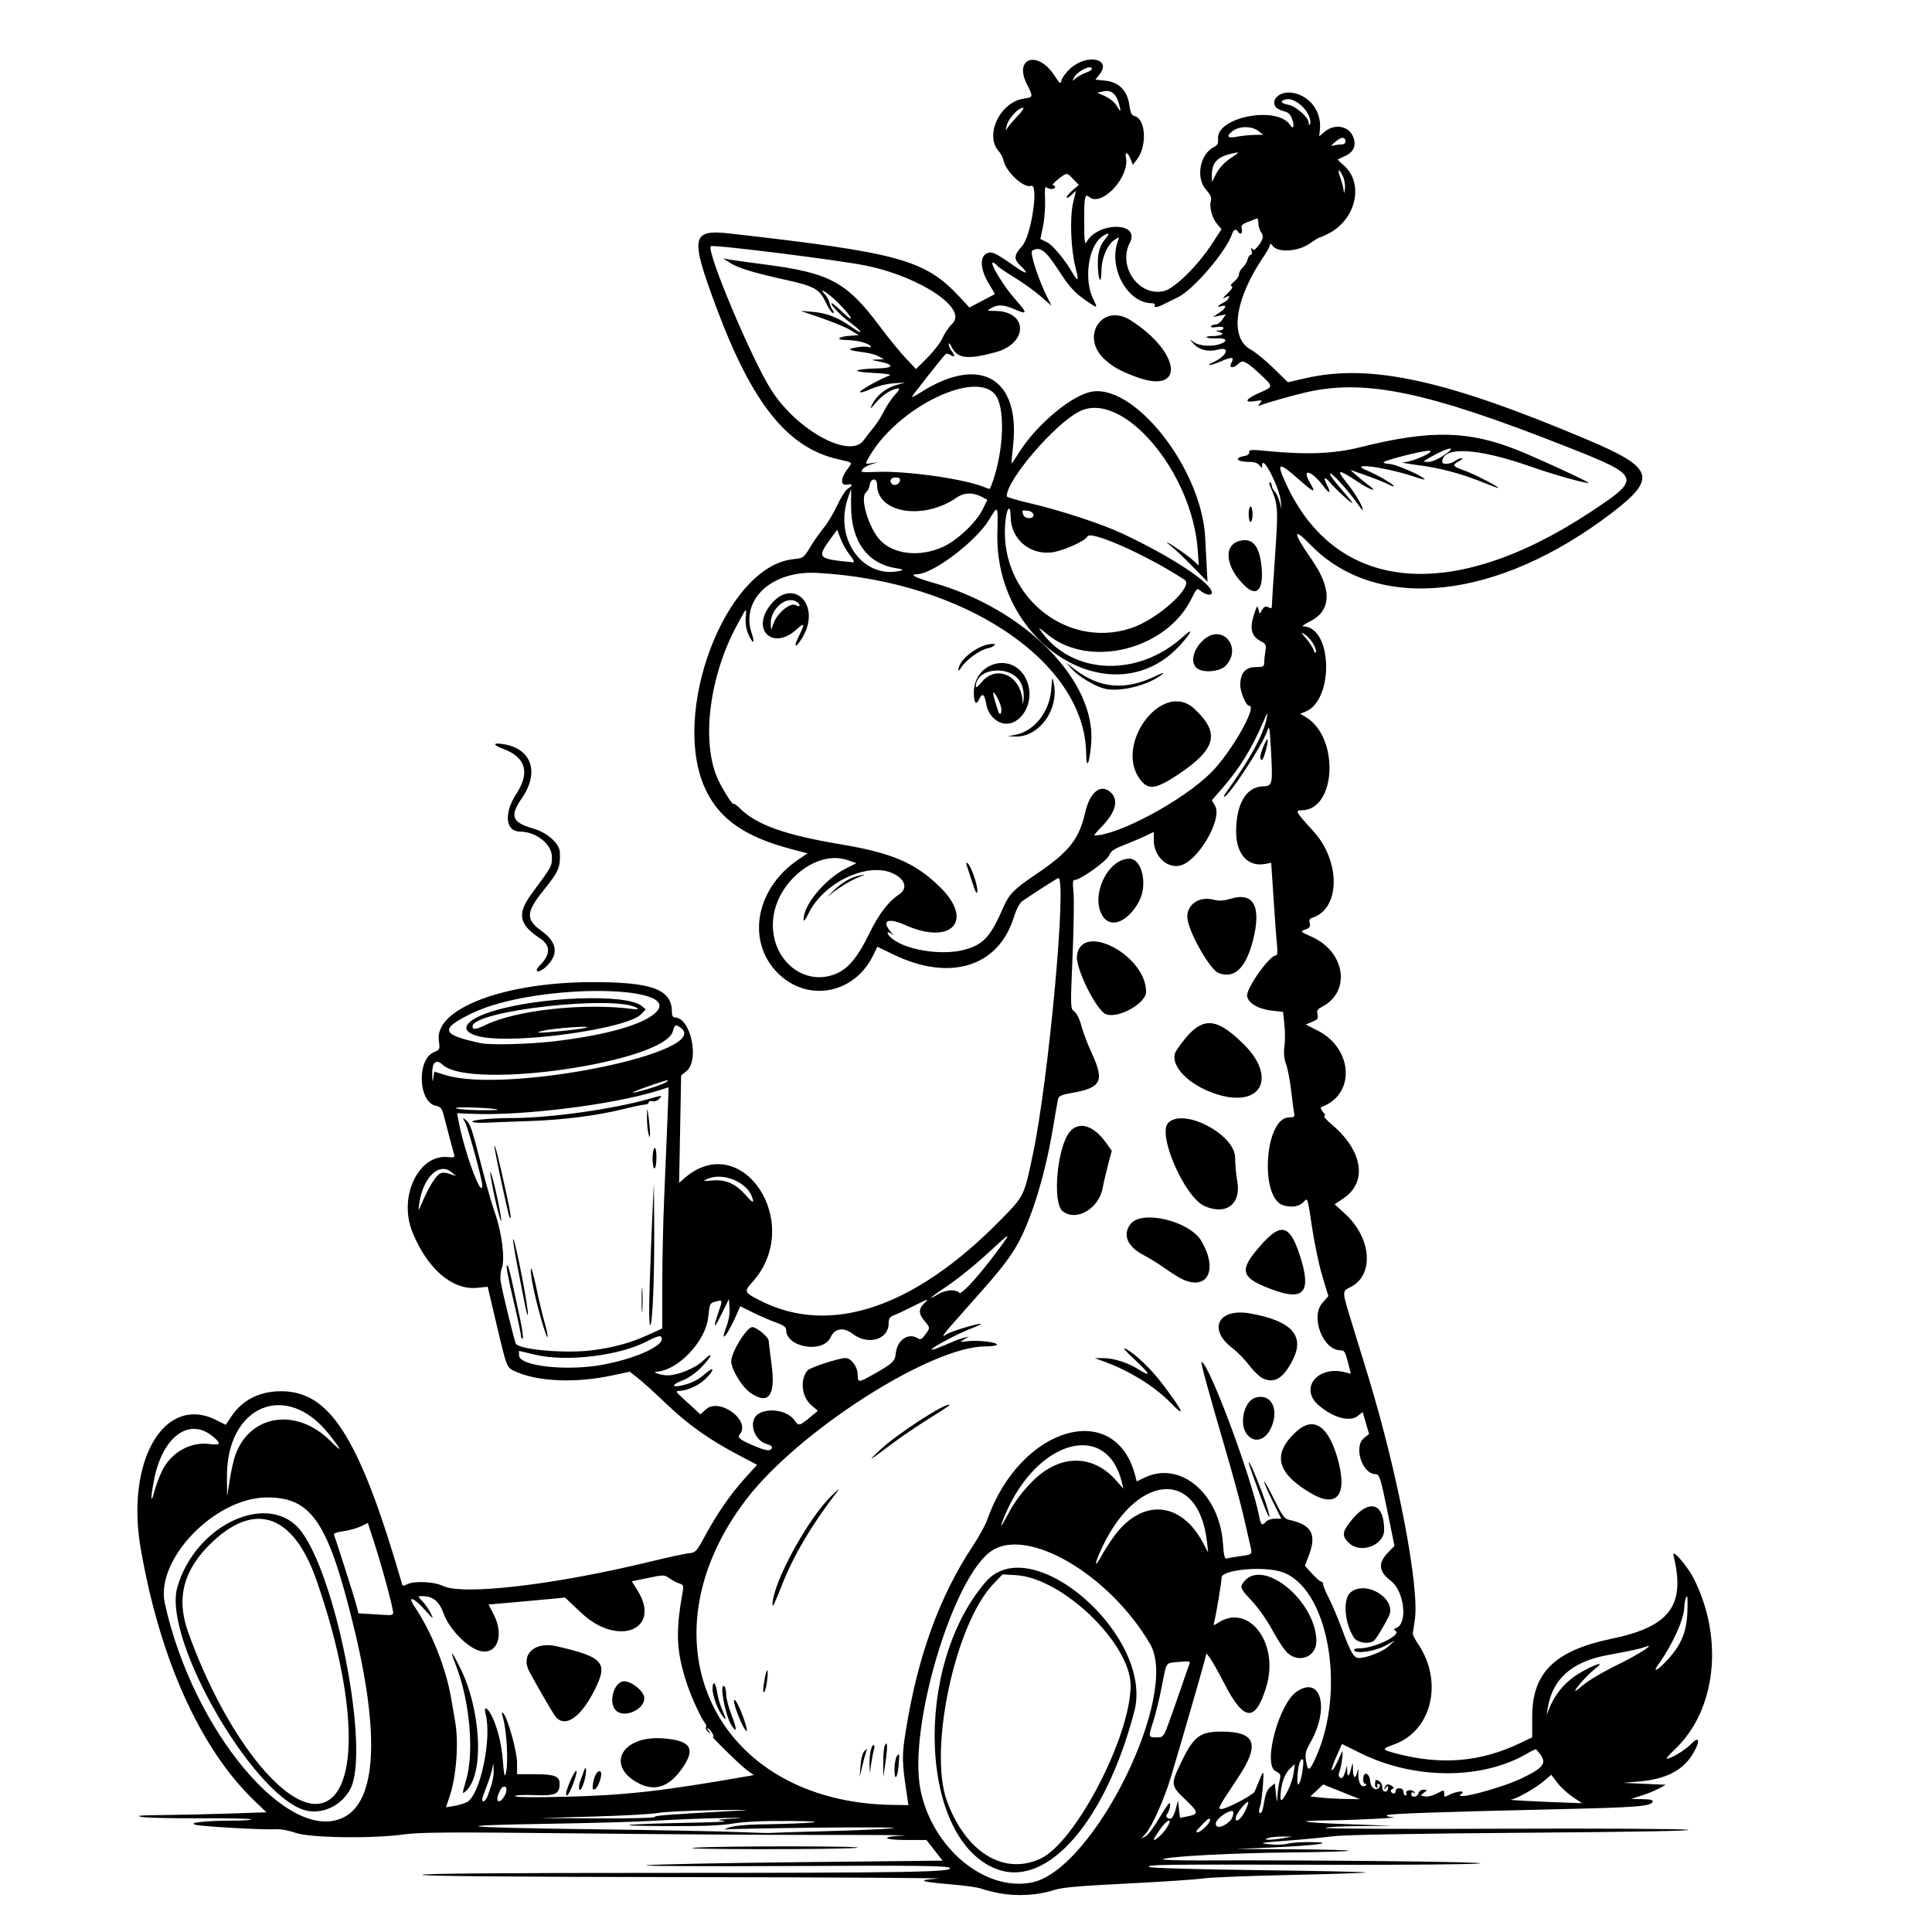
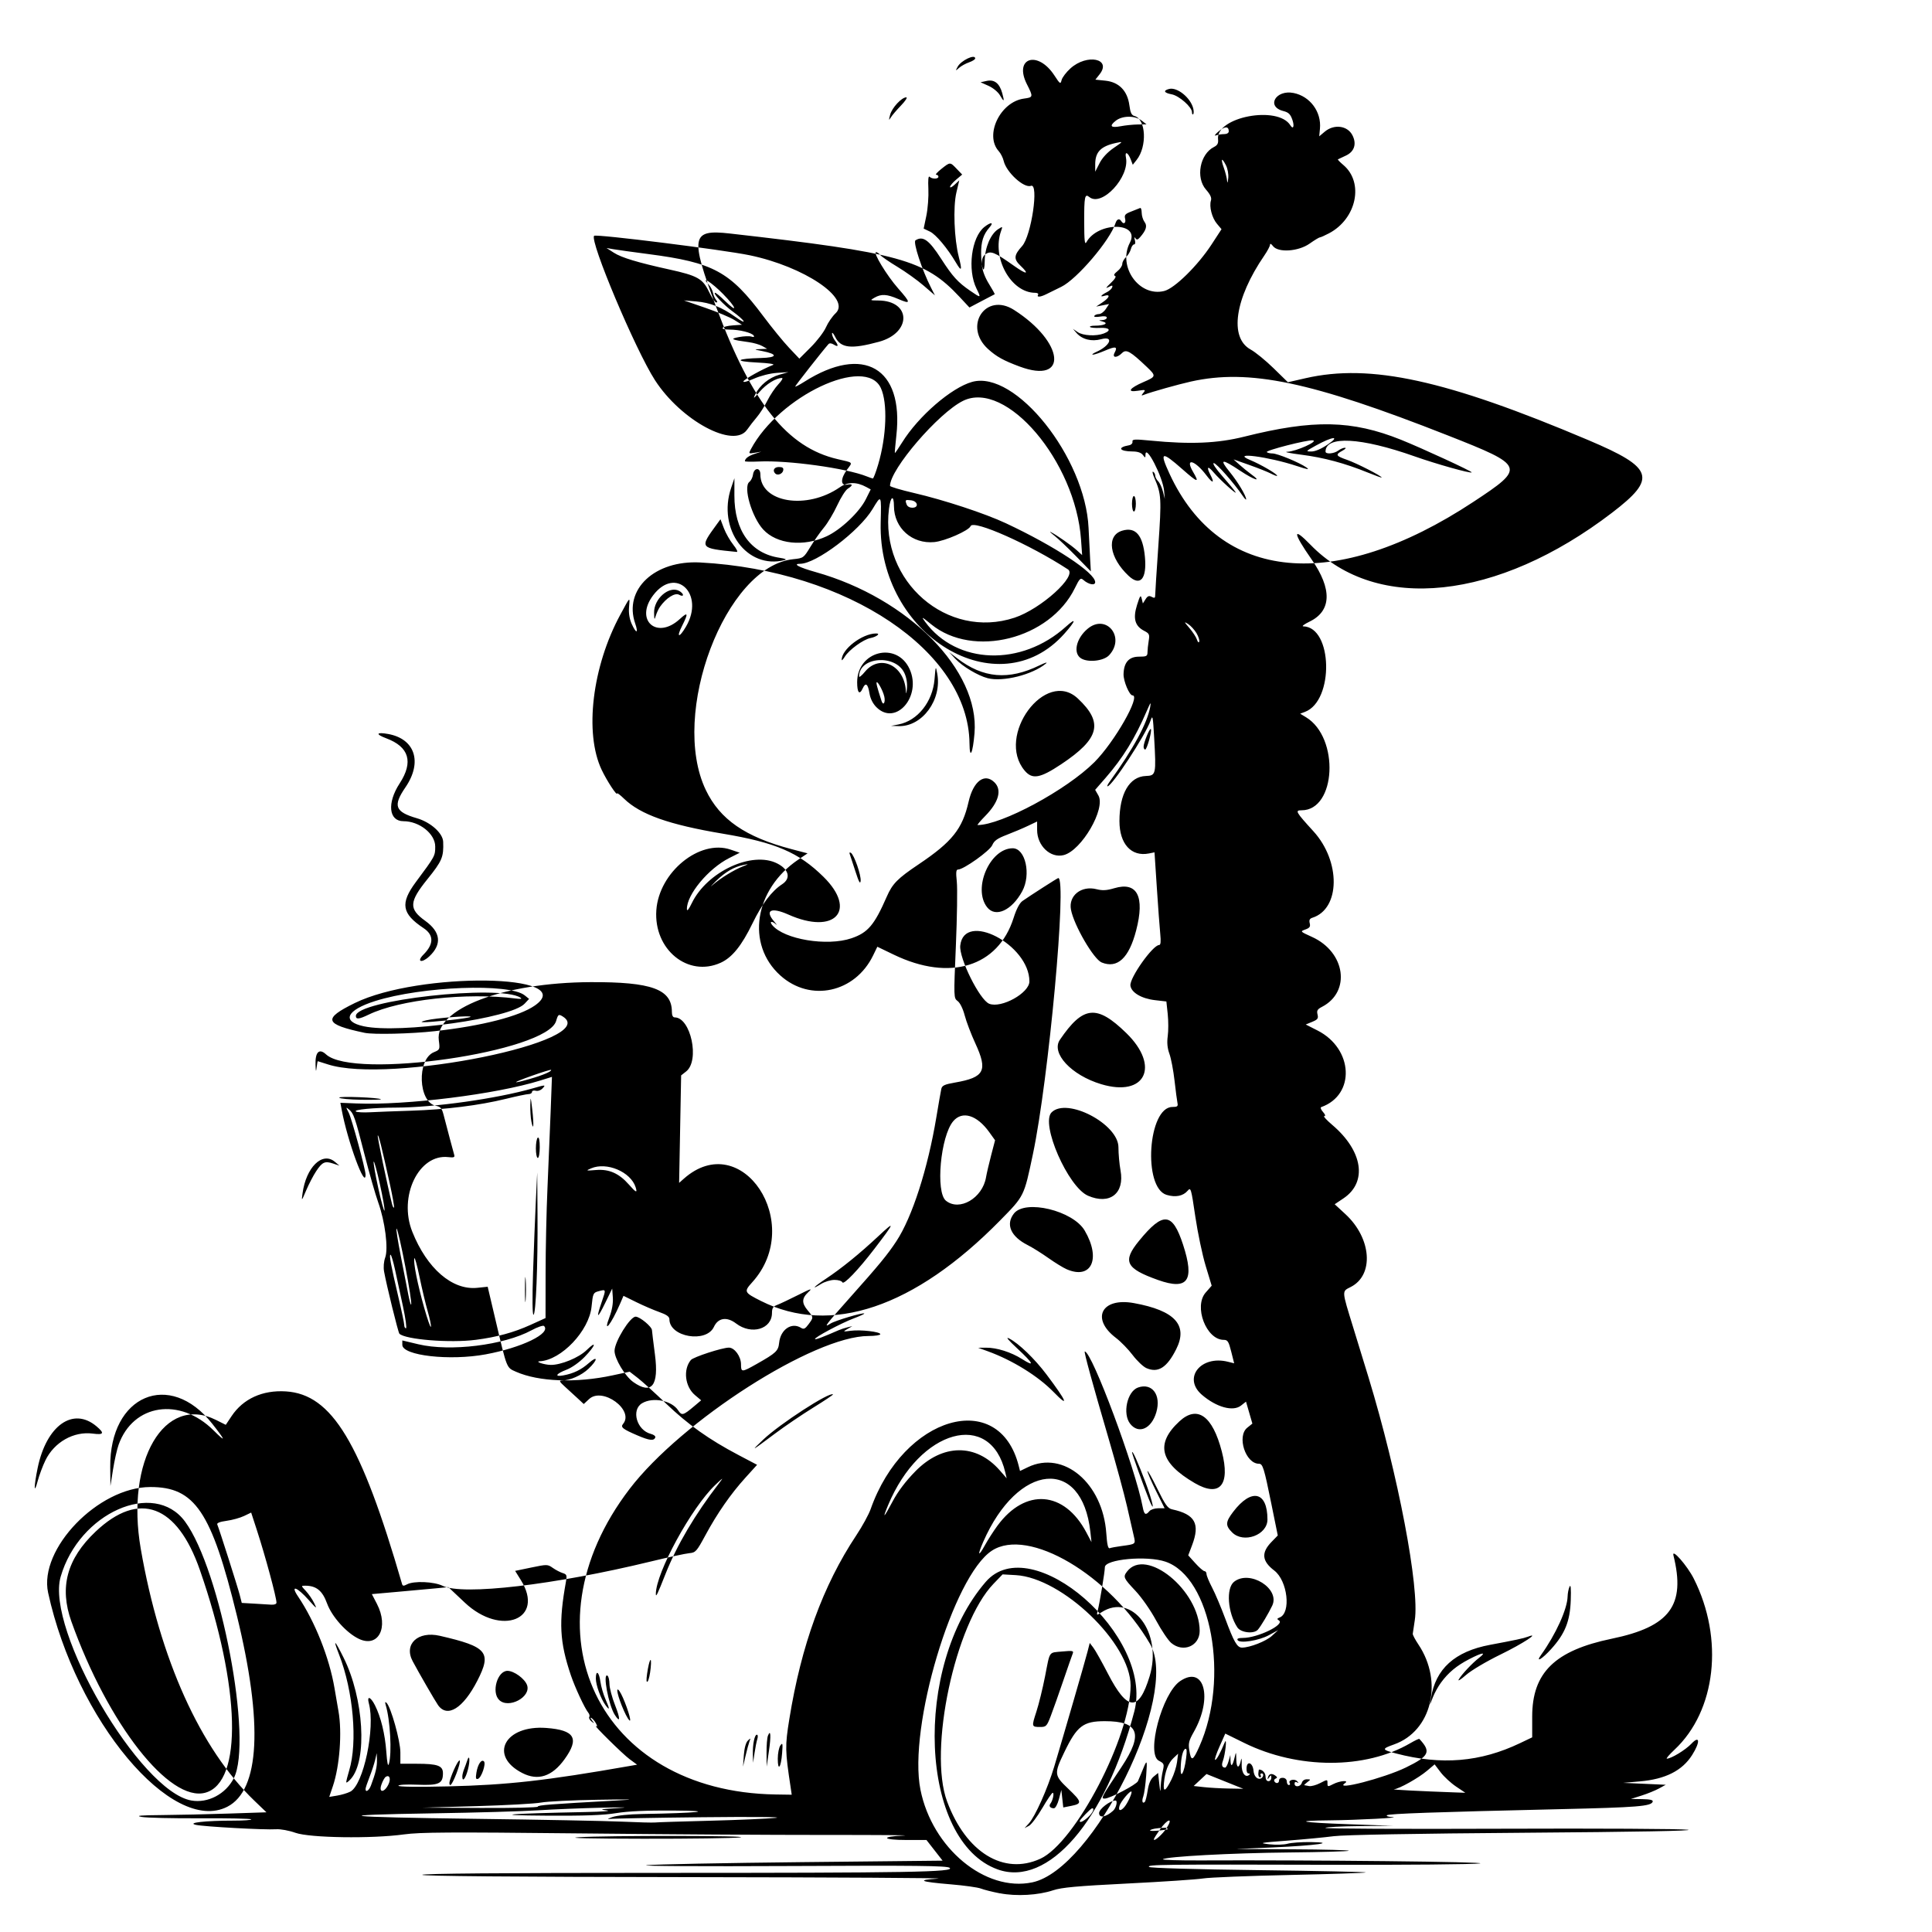
<svg xmlns="http://www.w3.org/2000/svg" width="11.5in" height="11.5in" viewBox="0 0 292.1 292.1" version="1.1" id="svg5" xml:space="preserve">
  <defs id="defs2" />
-   <path style="fill:#000000;stroke-width:1" d="m 151.184,286.258 c -1.127,-0.219 -2.422,-0.545 -2.88,-0.725 -0.457,-0.18 -2.498,-0.466 -4.536,-0.636 -4.7,-0.393 -5.284,-0.653 -1.949,-0.868 1.448,-0.093 -15.505,-0.194 -37.676,-0.225 -26.641,-0.036 -40.309,-0.155 -40.309,-0.348 0,-0.193 12.08,-0.293 35.654,-0.293 38.055,0 44.971,-0.121 44.082,-0.771 -0.425,-0.311 -5.012,-0.362 -24.255,-0.268 -13.132,0.064 -22.751,0.009 -21.536,-0.124 1.207,-0.131 11.766,-0.34 23.464,-0.463 l 21.269,-0.224 -1.22,-1.562 -1.22,-1.562 h -3.003 c -3.685,0 -4.029,-0.52 -0.443,-0.669 1.408,-0.059 -3.892,-0.101 -11.778,-0.095 -7.886,0.007 -24.8,-0.1 -37.585,-0.238 -19.241,-0.206 -23.754,-0.179 -26.19,0.156 -4.855,0.669 -14.219,0.531 -16.404,-0.242 -0.986,-0.349 -2.269,-0.584 -2.926,-0.537 -1.656,0.12 -10.915,-0.39 -12.144,-0.668 -1.392,-0.315 1.453,-0.635 5.652,-0.635 1.613,0 2.844,-0.088 2.735,-0.197 -0.108,-0.108 -3.587,-0.179 -7.73,-0.158 -4.143,0.021 -8.126,-0.071 -8.85,-0.206 -0.986,-0.183 -0.206,-0.254 3.099,-0.281 2.429,-0.02 6.972,-0.122 10.098,-0.227 l 5.682,-0.19 -1.818,-1.745 c -8.184,-7.859 -14.295,-21.408 -17.188,-38.11 -2.307,-13.319 3.576,-23.368 11.393,-19.46 l 1.463,0.732 0.878,-1.317 c 1.752,-2.628 4.682,-3.962 8.213,-3.738 6.967,0.443 11.355,7.72 17.566,29.135 0.086,0.297 0.247,0.305 0.748,0.037 1.024,-0.548 4.06,-0.422 5.382,0.223 3.046,1.487 16.849,-0.126 31.476,-3.678 2.638,-0.641 5.256,-1.207 5.817,-1.257 0.957,-0.087 1.108,-0.255 2.431,-2.703 1.808,-3.345 3.825,-6.246 6.051,-8.705 l 1.767,-1.952 -2.817,-1.483 c -4.451,-2.343 -7.627,-4.6 -10.941,-7.773 -1.69,-1.618 -3.62,-3.365 -4.29,-3.883 l -1.217,-0.941 -2.587,0.557 c -5.489,1.183 -11.17,0.969 -14.602,-0.549 -1.442,-0.638 -1.341,-0.383 -3.059,-7.68 l -1.218,-5.17 -1.581,0.163 c -3.772,0.389 -7.596,-2.913 -9.816,-8.476 -2.137,-5.355 0.98,-11.807 5.451,-11.285 0.821,0.096 0.997,0.029 0.889,-0.334 -0.144,-0.481 -1.086,-4.028 -1.607,-6.05 -0.258,-1.001 -0.458,-1.237 -1.174,-1.38 -2.664,-0.533 -2.901,-7.018 -0.296,-8.097 0.909,-0.377 0.927,-0.42 0.745,-1.797 -0.631,-4.76 9.744,-8.738 22.949,-8.797 9.251,-0.042 12.29,1.07 12.29,4.496 0,0.534 0.153,0.834 0.425,0.834 2.43,0 3.819,6.529 1.737,8.167 l -0.764,0.601 -0.152,8.126 -0.152,8.126 0.697,-0.619 c 8.753,-7.776 18.384,6.762 10.361,15.641 -1.296,1.435 -1.247,1.54 1.31,2.828 10.516,5.296 23.218,1.017 36.18,-12.188 3.657,-3.726 3.585,-3.58 4.942,-10.006 2.383,-11.288 5.182,-41.746 3.835,-41.746 -0.112,0 -4.245,2.65 -5.409,3.468 -0.444,0.312 -0.919,1.216 -1.344,2.557 -2.345,7.408 -9.633,9.65 -18.103,5.568 l -2.5,-1.205 -0.637,1.312 c -2.742,5.648 -9.492,7.11 -14.023,3.037 -5.235,-4.707 -3.95,-13.026 2.706,-17.52 l 1.405,-0.949 -2.43,-0.638 c -6.982,-1.834 -10.826,-4.488 -12.957,-8.944 -5.496,-11.496 2.966,-33.832 13.218,-34.89 1.535,-0.158 1.576,-0.188 2.596,-1.867 0.57,-0.938 1.494,-2.254 2.053,-2.923 0.559,-0.669 1.461,-2.179 2.004,-3.354 0.543,-1.175 1.263,-2.309 1.601,-2.519 0.825,-0.515 0.774,-0.777 -0.118,-0.607 -0.997,0.191 -0.998,-0.916 -0.003,-2.265 0.876,-1.187 1.017,-1.029 -1.428,-1.596 -7.603,-1.763 -12.917,-8.415 -18.338,-22.957 -3.989,-10.701 -3.785,-11.814 2.046,-11.154 25.653,2.906 29.502,3.968 34.731,9.579 l 1.498,1.608 1.867,-0.983 c 1.027,-0.541 1.905,-1 1.951,-1.019 0.046,-0.02 -0.331,-0.704 -0.839,-1.521 -1.237,-1.99 -1.468,-3.892 -0.552,-4.533 0.795,-0.557 1.382,-0.318 4.306,1.752 1.941,1.374 2.411,1.348 0.949,-0.053 -1.016,-0.973 -0.96,-1.561 0.278,-2.925 1.404,-1.546 2.581,-9.591 1.334,-9.112 -1.04,0.399 -3.716,-2.047 -4.116,-3.763 -0.112,-0.483 -0.45,-1.149 -0.749,-1.48 -2.192,-2.422 0.231,-7.467 3.819,-7.948 1.404,-0.188 1.416,-0.246 0.443,-2.165 -2.032,-4.01 1.629,-5.194 4.148,-1.341 0.869,1.329 0.929,1.367 1.097,0.696 0.098,-0.39 0.699,-1.18 1.335,-1.755 2.495,-2.254 6.281,-1.483 4.404,0.897 l -0.635,0.805 1.524,0.158 c 2.043,0.211 3.325,1.527 3.615,3.707 0.151,1.141 0.331,1.519 0.78,1.636 1.735,0.454 1.933,4.607 0.315,6.64 l -0.579,0.728 -0.294,-0.773 c -0.427,-1.124 -0.945,-1.343 -0.739,-0.313 0.59,2.952 -3.663,7.52 -5.547,5.957 -0.67,-0.556 -0.775,-0.045 -0.766,3.744 0.007,2.852 0.082,3.55 0.333,3.097 1.745,-3.155 8.204,-3.081 6.572,0.075 -1.875,3.625 1.409,8.241 5.193,7.298 1.57,-0.391 5.073,-3.834 7.164,-7.041 l 1.501,-2.302 -0.693,-0.823 c -0.757,-0.9 -1.196,-2.605 -0.905,-3.52 0.129,-0.408 -0.094,-0.899 -0.748,-1.643 -1.592,-1.813 -0.928,-5.365 1.206,-6.445 0.533,-0.27 0.681,-0.554 0.614,-1.184 -0.352,-3.354 9.048,-5.145 10.939,-2.085 0.429,0.694 0.636,0.132 0.304,-0.827 -0.3,-0.866 -0.578,-1.137 -1.375,-1.34 -2.635,-0.671 -1.151,-3.268 1.559,-2.726 2.487,0.497 4.224,2.85 3.981,5.393 l -0.11,1.158 0.832,-0.7 c 1.407,-1.184 3.429,-0.929 4.182,0.527 0.683,1.321 0.298,2.506 -1.008,3.098 -0.589,0.267 -1.12,0.517 -1.18,0.556 -0.06,0.038 0.306,0.42 0.815,0.848 3.159,2.658 2.013,8.132 -2.164,10.335 -0.641,0.338 -1.263,0.615 -1.381,0.615 -0.118,0 -0.819,0.426 -1.557,0.946 -1.694,1.194 -4.752,1.399 -5.53,0.371 -0.272,-0.359 -0.446,-0.436 -0.452,-0.199 -0.006,0.212 -0.387,0.937 -0.849,1.609 -4.482,6.532 -5.345,12.438 -2.079,14.228 0.72,0.395 2.282,1.669 3.472,2.832 l 2.163,2.115 2.665,-0.61 c 9.824,-2.25 21.261,0.253 42.755,9.359 9.905,4.196 10.414,5.753 3.593,10.976 -17.311,13.255 -35.554,15.194 -45.597,4.848 -2.757,-2.841 -2.686,-1.867 0.163,2.208 3.13,4.478 3.027,7.796 -0.293,9.404 -0.807,0.391 -1.241,0.715 -0.965,0.721 4.452,0.095 4.681,11.249 0.266,12.928 l -0.731,0.278 0.892,0.543 c 5.082,3.09 4.552,14.061 -0.679,14.061 -1.028,0 -0.904,0.22 1.791,3.176 4.154,4.556 4.067,11.729 -0.157,13.07 -0.414,0.131 -0.524,0.357 -0.405,0.83 0.13,0.516 -0.006,0.71 -0.658,0.946 -0.815,0.295 -0.808,0.303 1.012,1.128 5.055,2.292 5.903,8.291 1.495,10.571 -0.687,0.355 -0.813,0.571 -0.668,1.147 0.151,0.601 0.028,0.772 -0.801,1.115 l -0.98,0.405 1.781,0.905 c 5.42,2.753 5.758,9.734 0.56,11.582 -0.161,0.057 -0.042,0.387 0.265,0.732 0.349,0.393 0.422,0.628 0.196,0.628 -0.199,0 0.34,0.596 1.198,1.325 4.643,3.943 5.364,8.663 1.697,11.118 l -1.321,0.884 1.628,1.503 c 3.949,3.647 4.352,9.199 0.799,11.005 -1.368,0.695 -1.385,0.422 0.372,6.122 0.808,2.622 1.85,6.018 2.316,7.547 4.48,14.714 7.753,31.903 6.992,36.724 -0.152,0.966 -0.29,1.887 -0.305,2.048 -0.015,0.161 0.369,0.885 0.853,1.609 3.8,5.679 1.995,13.098 -3.676,15.112 -1.918,0.681 -1.891,0.794 0.325,1.375 6.83,1.79 12.722,1.298 18.712,-1.564 l 1.844,-0.881 v -3.144 c 0,-6.635 3.429,-9.989 12.03,-11.768 8.806,-1.821 11.202,-5.056 9.326,-12.591 -0.289,-1.162 2.089,1.553 3.076,3.511 4.59,9.106 3.363,19.988 -2.917,25.862 -0.795,0.744 -1.314,1.352 -1.154,1.352 0.654,0 2.816,-1.316 3.707,-2.256 1.289,-1.361 1.358,-0.257 0.108,1.715 -1.498,2.362 -4.05,3.647 -7.903,3.981 l -2.52,0.218 3.219,0.146 3.219,0.146 -1.024,0.561 c -0.563,0.308 -1.748,0.79 -2.634,1.071 l -1.609,0.51 1.707,0.027 c 1.207,0.019 1.672,0.132 1.588,0.385 -0.233,0.699 -2.263,0.863 -14.122,1.136 -18.786,0.434 -25.832,0.682 -26.069,0.92 -0.12,0.121 0.231,0.242 0.781,0.269 1.737,0.087 -5.268,0.459 -9.364,0.498 -5.834,0.055 -4.474,0.329 2.941,0.592 l 6.545,0.232 -5.031,0.045 c -2.767,0.025 -5.094,0.148 -5.172,0.274 -0.078,0.126 11.865,0.182 26.538,0.125 14.674,-0.057 27.404,0.012 28.289,0.154 1.037,0.167 -7.761,0.328 -24.727,0.454 -16.459,0.122 -27.269,0.317 -28.824,0.52 -1.368,0.179 -4.528,0.481 -7.023,0.671 -4.163,0.317 -4.389,0.362 -2.748,0.551 0.984,0.113 2.234,0.077 2.778,-0.079 0.544,-0.156 2.11,-0.269 3.479,-0.252 4.13,0.053 0.818,0.521 -5.704,0.806 l -5.56,0.243 8.608,0.044 c 4.734,0.024 8.53,0.123 8.435,0.218 -0.095,0.095 -4.167,0.212 -9.047,0.259 -8.654,0.083 -18.589,0.62 -19.055,1.028 -0.128,0.112 2.44,0.191 5.706,0.176 16.679,-0.078 43.849,0.215 42.224,0.454 -0.966,0.142 -11.171,0.234 -22.678,0.204 -25.445,-0.066 -27.709,-0.04 -27.344,0.326 0.167,0.167 6.886,0.363 16.594,0.486 8.972,0.113 16.25,0.269 16.174,0.346 -0.077,0.077 -5.246,0.25 -11.487,0.384 -6.241,0.134 -12.137,0.37 -13.103,0.525 -0.966,0.155 -6.101,0.499 -11.412,0.765 -7.666,0.384 -9.991,0.596 -11.277,1.026 -2.243,0.75 -5.55,0.936 -8.036,0.453 z m 4.887,-1.663 c 9.274,-1.94 22.32,-28.322 17.816,-36.029 -6.11,-10.457 -18.425,-17.722 -23.927,-14.117 -5.861,3.84 -12.688,26.691 -10.796,36.139 1.77,8.843 9.798,15.494 16.907,14.006 z m -5.221,-1.952 c -11.823,-4.227 -12.923,-30.617 -1.813,-43.484 6.897,-7.987 25.446,8.189 22.461,19.589 -4.329,16.535 -13.04,26.615 -20.649,23.895 z m 6.435,-1.616 c 5.286,-2.42 13.651,-18.471 13.65,-26.192 -7.4e-4,-6.357 -10.334,-16.293 -17.359,-16.691 l -1.996,-0.113 -1.372,1.424 c -5.811,6.032 -9.893,25.186 -7.016,32.916 2.865,7.698 8.553,11.192 14.092,8.655 z m 19.126,-4.692 c 1.009,-1.594 0.118,-1.375 -1.029,0.253 -0.514,0.729 -0.934,1.403 -0.934,1.499 0,0.423 1.348,-0.779 1.964,-1.752 z m 17.642,1.576 1.317,-0.234 -1.463,-0.008 c -0.805,-0.004 -1.792,0.098 -2.195,0.227 -1.041,0.333 0.496,0.343 2.341,0.015 z m -18.832,-2.953 c 0.744,-1.281 1.455,-2.329 1.579,-2.329 0.264,0 0.017,1.17 -0.344,1.636 -0.287,0.37 -0.036,0.705 0.529,0.705 0.22,0 0.551,-0.606 0.756,-1.385 l 0.365,-1.385 0.146,1.323 0.146,1.323 1.244,-0.248 c 1.633,-0.326 1.576,-0.614 -0.512,-2.6 -2.121,-2.018 -2.145,-2.252 -0.563,-5.53 1.904,-3.946 2.848,-4.667 6.118,-4.667 5.155,0 5.852,1.903 2.531,6.906 -3.098,4.665 -3.169,4.799 -2.552,4.799 0.761,0 4.788,-2.11 5.026,-2.634 0.11,-0.241 0.331,-0.768 0.491,-1.171 0.899,-2.256 0.939,-2.241 0.755,0.293 -0.099,1.368 -0.298,2.802 -0.442,3.186 -0.26,0.697 -0.121,1.177 0.237,0.819 0.104,-0.104 0.298,-0.883 0.43,-1.731 0.164,-1.05 0.454,-1.717 0.908,-2.09 l 0.667,-0.548 0.172,1.572 c 0.156,1.425 0.177,1.463 0.226,0.401 0.03,-0.644 0.17,-1.668 0.311,-2.275 0.24,-1.035 0.203,-1.133 -0.592,-1.544 -1.967,-1.017 0.488,-10.205 3.218,-12.044 3.66,-2.466 4.988,2.545 2.045,7.719 -0.718,1.262 -0.828,1.71 -0.668,2.713 0.283,1.771 0.531,1.685 1.52,-0.528 4.607,-10.302 1.809,-25.598 -5.113,-27.957 -2.808,-0.957 -9.168,-0.373 -9.168,0.841 0,0.676 -0.758,5.273 -1.086,6.584 -0.178,0.713 -0.17,0.716 0.556,0.241 4.653,-3.049 9.292,3.094 7.297,9.662 -1.64,5.398 -3.365,5.293 -6.297,-0.385 -0.914,-1.77 -1.908,-3.542 -2.209,-3.937 l -0.547,-0.718 -0.332,1.303 c -0.368,1.446 -3.667,12.832 -5.04,17.397 -1.005,3.341 -2.889,7.557 -3.84,8.594 l -0.646,0.703 0.661,-0.344 c 0.364,-0.189 1.27,-1.392 2.015,-2.673 z m 19.501,-24.982 c -0.462,-0.388 -1.492,-1.921 -2.29,-3.405 -0.826,-1.536 -2.176,-3.47 -3.133,-4.488 -1.801,-1.915 -1.878,-2.092 -1.268,-2.897 2.849,-3.755 10.952,2.843 10.99,8.949 0.014,2.294 -2.487,3.366 -4.299,1.841 z m -69.728,26.877 c 4.265,-0.109 8.742,-0.305 9.949,-0.435 1.242,-0.134 -3.586,-0.176 -11.12,-0.095 -7.323,0.079 -13.644,0.199 -14.046,0.266 -0.402,0.068 -0.205,-0.061 0.439,-0.287 0.692,-0.242 2.547,-0.433 4.536,-0.466 8.384,-0.139 11.473,-0.472 4.828,-0.52 -4.235,-0.031 -6.964,0.09 -8.779,0.388 -1.941,0.319 -4.751,0.419 -10.681,0.381 -8.642,-0.056 -5.826,-0.311 5.999,-0.544 2.684,-0.053 4.058,-0.161 3.219,-0.254 -1.194,-0.132 -0.87,-0.196 1.756,-0.348 1.882,-0.109 0.91,-0.133 -2.341,-0.059 -3.058,0.07 -7.469,0.25 -9.803,0.4 -2.334,0.149 -9.412,0.354 -15.729,0.453 -16.497,0.261 -14.171,0.568 6.291,0.831 9.777,0.125 19.752,0.318 22.166,0.427 2.414,0.109 4.653,0.167 4.975,0.129 0.322,-0.039 4.075,-0.159 8.34,-0.268 z m 57.166,-0.552 c 0.715,-0.663 1.016,-1.331 0.599,-1.331 -0.187,0 -1.873,1.74 -1.873,1.933 0,0.315 0.581,0.041 1.274,-0.602 z m 3.773,-0.958 c 0.469,-0.425 0.727,-1.544 0.355,-1.544 -0.814,0 -2.476,1.276 -2.476,1.901 0,0.801 1.034,0.627 2.121,-0.357 z m -133.931,-0.6 c 4.93,-2.517 5.438,-12.606 1.457,-28.89 -3.854,-15.762 -6.355,-19.473 -13.11,-19.453 -7.854,0.023 -16.876,9.366 -15.432,15.982 4.199,19.245 18.742,36.621 27.085,32.361 z m -5.432,-0.948 c -7.767,-1.373 -22.064,-25.841 -19.761,-33.819 2.792,-9.672 14.11,-14.707 18.8,-8.364 5.387,7.286 10.3,33.139 7.378,38.822 -1.232,2.396 -3.918,3.803 -6.417,3.361 z m 2.13,-1.184 c 5.668,-1.574 5.309,-16.008 -0.839,-33.668 -3.446,-9.899 -9.193,-12.019 -15.756,-5.811 -4.353,4.117 -5.517,8.427 -3.672,13.6 5.532,15.512 14.834,27.389 20.267,25.88 z m 138.96,2.139 c 0.494,-0.591 1.198,-2.147 1.043,-2.303 -0.194,-0.194 -1.604,1.49 -1.805,2.156 -0.237,0.785 0.165,0.862 0.763,0.146 z m -88.71,-0.028 c 0,-0.23 1.741,-0.366 11.998,-0.931 3.07,-0.169 2.417,-0.193 -2.928,-0.108 -3.783,0.06 -7.64,0.25 -8.57,0.422 -0.93,0.172 -5.341,0.416 -9.801,0.542 l -8.109,0.23 8.706,0.046 c 4.788,0.025 8.706,-0.065 8.706,-0.201 z m -28.357,-2.259 c 2.006,-1.026 3.822,-9.657 2.813,-13.369 -0.323,-1.186 0.268,-0.999 0.92,0.293 0.899,1.781 1.526,4.346 1.723,7.051 0.127,1.746 0.249,2.306 0.394,1.801 0.469,-1.639 0.197,-6.615 -0.486,-8.88 -0.132,-0.438 -0.095,-0.541 0.121,-0.337 0.66,0.622 2.096,5.754 2.096,7.488 v 1.729 h 2.468 c 3.168,0 3.969,0.29 3.969,1.435 0,1.582 -0.624,1.862 -3.857,1.732 -1.674,-0.067 -2.873,-9.6e-4 -2.873,0.159 0,0.168 2.915,0.205 7.535,0.094 8.994,-0.215 14.763,-0.863 27.406,-3.08 l 1.143,-0.2 -1.143,-0.841 c -1.029,-0.757 -5.735,-5.401 -5.034,-4.968 0.168,0.104 0.154,-0.076 -0.032,-0.424 -0.178,-0.332 -0.487,-0.703 -0.688,-0.823 -0.214,-0.129 -0.183,0.016 0.075,0.349 0.406,0.525 0.4,0.538 -0.07,0.169 -0.28,-0.219 -0.433,-0.521 -0.341,-0.671 0.093,-0.15 0.033,-0.436 -0.133,-0.636 -0.549,-0.662 -2.026,-3.83 -2.654,-5.693 -1.695,-5.032 -1.848,-7.979 -0.733,-14.152 0.171,-0.947 0.115,-1.091 -0.499,-1.282 -0.38,-0.118 -1.053,-0.469 -1.494,-0.78 -0.781,-0.55 -0.868,-0.552 -3.248,-0.057 l -2.446,0.508 0.873,1.404 c 3.674,5.911 -2.983,8.575 -8.483,3.395 l -2.488,-2.343 -1.799,0.175 c -0.989,0.096 -3.591,0.334 -5.782,0.528 l -3.983,0.353 0.764,1.473 c 1.844,3.555 0.226,6.693 -2.728,5.291 -1.867,-0.886 -4.083,-3.353 -4.81,-5.355 -0.701,-1.93 -1.625,-2.681 -3.302,-2.681 -0.646,0 -0.645,0.004 0.104,0.805 0.414,0.443 0.978,1.266 1.253,1.829 0.46,0.941 0.393,0.903 -0.835,-0.476 -1.774,-1.992 -2.827,-2.342 -1.607,-0.534 2.562,3.796 4.741,9.279 5.518,13.885 0.177,1.046 0.447,2.615 0.6,3.487 0.559,3.175 0.18,8.262 -0.842,11.288 l -0.557,1.65 1.205,-0.2 c 0.663,-0.11 1.547,-0.375 1.964,-0.589 z m 15.054,-1.664 c 0.411,-1.372 1.32,-3.229 1.494,-3.054 0.25,0.25 -1.07,3.713 -1.415,3.713 -0.152,0 -0.188,-0.296 -0.079,-0.658 z m -15.655,0.219 c -0.003,-0.161 0.195,-0.951 0.44,-1.756 1.299,-4.259 0.622,-12.037 -1.527,-17.535 -0.973,-2.49 -0.686,-2.285 0.696,0.497 3.044,6.127 3.603,15.446 1.098,18.291 -0.385,0.437 -0.703,0.664 -0.706,0.503 z m 17.545,-0.864 c 0,-0.234 0.121,-0.728 0.269,-1.097 0.148,-0.37 0.348,-0.921 0.446,-1.226 0.38,-1.191 0.497,-0.128 0.139,1.268 -0.356,1.388 -0.854,2.004 -0.854,1.055 z m 2.136,-0.586 c 0.202,-1.242 0.758,-2.065 1.138,-1.685 0.344,0.344 -0.384,2.469 -0.904,2.64 -0.323,0.106 -0.373,-0.099 -0.234,-0.955 z m 6.938,0.075 c -5.135,-2.629 -2.647,-7.293 3.637,-6.817 4.297,0.325 5.023,1.57 2.753,4.723 -1.884,2.619 -4.007,3.314 -6.39,2.094 z m -12.734,-10.257 c -0.428,-0.601 -2.908,-4.892 -3.847,-6.657 -1.371,-2.577 0.793,-4.598 4.108,-3.835 7.185,1.653 7.88,2.485 5.673,6.789 -2.14,4.173 -4.535,5.668 -5.934,3.703 z m 9.22,-0.805 c -1.18,-1.18 -0.252,-4.389 1.269,-4.389 0.988,0 2.623,1.191 2.963,2.159 0.638,1.813 -2.825,3.638 -4.233,2.23 z m 44.084,13.241 c -0.843,-5.557 -0.857,-6.262 -0.204,-10.315 1.8,-11.182 5.093,-20.222 10.13,-27.807 0.906,-1.364 1.881,-3.145 2.167,-3.957 4.968,-14.106 19.434,-18.319 22.394,-6.522 l 0.19,0.755 1.186,-0.573 c 5.397,-2.607 11.339,2.406 11.86,10.005 0.117,1.706 0.264,2.338 0.522,2.24 0.197,-0.076 1.001,-0.224 1.786,-0.329 2.171,-0.292 2.138,-0.265 1.847,-1.519 -0.143,-0.614 -0.604,-2.631 -1.024,-4.482 -0.42,-1.851 -1.691,-6.526 -2.824,-10.388 -2.373,-8.092 -3.722,-13.022 -3.564,-13.022 1.081,0 7.661,17.66 8.757,23.503 0.22,1.17 0.452,1.317 1.015,0.639 0.2,-0.241 0.8,-0.439 1.333,-0.439 h 0.969 l -1.297,-2.61 c -0.713,-1.436 -1.297,-2.785 -1.297,-2.997 0,-0.213 0.661,0.96 1.468,2.606 1.229,2.506 1.599,3.022 2.268,3.167 3.473,0.757 4.249,2.163 3.004,5.439 l -0.576,1.515 1.08,1.195 c 0.594,0.657 1.215,1.195 1.38,1.195 0.165,0 0.302,0.198 0.305,0.439 0.003,0.241 0.384,1.163 0.847,2.048 0.463,0.885 1.354,2.988 1.979,4.673 1.315,3.543 1.808,4.398 2.536,4.398 1.185,0 3.642,-0.963 4.521,-1.772 l 0.939,-0.865 -1.381,0.753 c -1.527,0.833 -4.408,1.288 -4.741,0.75 -0.136,-0.219 0.128,-0.329 0.791,-0.329 2.254,0 6.436,-2.041 5.442,-2.655 -0.304,-0.188 -0.28,-0.28 0.113,-0.431 1.774,-0.681 1.217,-5.566 -0.81,-7.108 -1.861,-1.416 -1.988,-2.692 -0.427,-4.302 l 0.965,-0.996 -0.967,-4.763 c -1.11,-5.464 -1.3,-6.08 -1.879,-6.08 -2.029,0 -3.375,-4.155 -1.766,-5.45 l 0.772,-0.621 -0.482,-1.659 -0.482,-1.659 -0.759,0.597 c -1.202,0.945 -3.701,0.258 -5.898,-1.623 -2.957,-2.531 -0.187,-6.042 3.945,-5.001 l 0.923,0.232 -0.447,-1.773 c -0.387,-1.537 -0.538,-1.773 -1.132,-1.773 -2.646,0 -4.571,-5.055 -2.726,-7.156 l 0.906,-1.032 -0.91,-3.002 c -0.5,-1.651 -1.206,-5.013 -1.568,-7.47 -0.629,-4.274 -0.679,-4.443 -1.157,-3.885 -0.69,0.806 -1.827,1.03 -3.177,0.626 -3.627,-1.087 -2.821,-13.293 0.878,-13.293 0.747,0 0.868,-0.097 0.76,-0.61 -0.071,-0.335 -0.271,-1.861 -0.445,-3.39 -0.174,-1.529 -0.52,-3.342 -0.769,-4.03 -0.315,-0.868 -0.392,-1.689 -0.255,-2.69 0.109,-0.792 0.107,-2.292 -0.004,-3.334 l -0.203,-1.894 -1.724,-0.2 c -2.045,-0.237 -3.589,-1.155 -3.713,-2.208 -0.137,-1.158 3.384,-6.128 4.342,-6.128 0.236,0 0.287,-0.508 0.169,-1.683 -0.093,-0.925 -0.326,-4.078 -0.518,-7.006 l -0.35,-5.323 -0.833,0.167 c -2.668,0.534 -4.468,-1.434 -4.468,-4.883 2.3e-4,-4.148 1.508,-6.735 3.981,-6.828 1.549,-0.059 1.583,-0.212 1.27,-5.738 -0.192,-3.393 -0.231,-3.57 -0.568,-2.59 -0.741,2.157 -5.817,9.89 -6.491,9.89 -0.097,0 0.037,-0.296 0.299,-0.658 3.607,-4.996 5.715,-8.879 6.158,-11.339 0.151,-0.837 0.058,-0.73 -0.509,0.585 -1.803,4.186 -3.607,7.115 -6.242,10.142 l -1.57,1.802 0.487,0.849 c 1.144,1.993 -2.552,8.341 -5.249,9.018 -1.996,0.501 -4.013,-1.41 -4.013,-3.802 v -1.277 l -1.39,0.661 c -0.764,0.364 -2.21,0.975 -3.212,1.359 -1.417,0.543 -1.901,0.888 -2.176,1.551 -0.352,0.849 -4.333,3.69 -5.17,3.69 -0.303,3e-5 -0.346,0.405 -0.194,1.829 0.107,1.006 0.044,5.377 -0.141,9.715 -0.335,7.862 -0.335,7.887 0.278,8.35 0.36,0.271 0.8,1.171 1.06,2.17 0.245,0.938 0.964,2.829 1.598,4.201 1.92,4.155 1.402,5.164 -3.046,5.938 -1.612,0.281 -1.975,0.449 -2.092,0.968 -0.077,0.345 -0.412,2.261 -0.744,4.256 -1.299,7.815 -3.654,15.127 -6.041,18.758 -1.349,2.051 -2.611,3.584 -7.043,8.552 -3.669,4.113 -4.076,4.656 -2.926,3.91 0.679,-0.441 4.927,-1.707 5.11,-1.523 0.057,0.057 -0.658,0.388 -1.589,0.736 -1.884,0.705 -6.056,2.934 -5.859,3.131 0.109,0.109 1.127,-0.274 3.582,-1.345 0.322,-0.14 0.914,-0.335 1.317,-0.432 l 0.732,-0.177 -0.732,0.431 c -0.71,0.418 -0.695,0.426 0.494,0.269 1.502,-0.198 4.481,0.145 4.481,0.517 0,0.149 -0.804,0.272 -1.786,0.272 -8.228,0 -28.227,12.799 -36.119,23.116 -16.371,21.401 -4.723,45.793 22.062,46.2 l 2.446,0.037 z m -1.946,-4.348 c 0,-0.806 0.177,-1.708 0.393,-2.004 0.342,-0.467 0.376,-0.311 0.26,1.188 -0.17,2.194 -0.653,2.797 -0.653,0.816 z m -5.132,-0.527 c 0.076,-1.061 0.306,-1.909 0.596,-2.195 0.431,-0.427 0.453,-0.418 0.258,0.098 -0.117,0.31 -0.385,1.297 -0.596,2.195 l -0.382,1.631 z m 3.433,-0.319 c -0.009,-1.127 0.084,-2.303 0.205,-2.614 0.423,-1.08 0.494,-0.007 0.153,2.322 l -0.343,2.341 z m -2.069,0.256 c -0.047,-1.545 0.25,-3.036 0.605,-3.036 0.152,0 0.183,0.292 0.07,0.648 -0.113,0.356 -0.303,1.311 -0.422,2.122 l -0.217,1.474 z m -19.509,-6.694 c -0.926,-2.094 -1.319,-3.849 -0.656,-2.926 0.592,0.824 1.808,4.225 1.589,4.444 -0.1,0.1 -0.52,-0.583 -0.934,-1.518 z m -1.365,0.659 c -0.945,-1.477 -1.865,-6.393 -1.109,-5.926 0.161,0.099 0.297,0.667 0.303,1.261 0.006,0.594 0.387,2.035 0.847,3.202 0.819,2.075 0.799,2.776 -0.041,1.463 z m -1.422,-1.492 c -0.697,-0.956 -1.443,-3.023 -1.443,-4.001 0,-1.357 0.485,-1.026 0.69,0.471 0.101,0.739 0.45,1.944 0.775,2.679 0.664,1.502 0.657,1.782 -0.022,0.851 z m 6.301,-4.692 c 0.321,-2.245 0.744,-2.953 0.546,-0.912 -0.094,0.966 -0.301,1.887 -0.46,2.048 -0.191,0.193 -0.22,-0.193 -0.085,-1.136 z m 89.244,-7.043 c -1.468,-2.241 -1.732,-5.921 -0.494,-6.898 2.36,-1.863 6.99,1.029 5.771,3.606 -0.549,1.16 -1.739,3.154 -2.176,3.644 -0.603,0.676 -2.574,0.453 -3.101,-0.352 z m -87.916,-5.06 c 0,-3.188 5.389,-13.065 8.994,-16.485 1.221,-1.159 1.282,-1.187 0.575,-0.27 -3.676,4.773 -6.367,9.334 -8.114,13.753 -1.227,3.102 -1.456,3.575 -1.456,3.001 z m 87.126,-9.303 c -1.038,-1.038 -1.01,-1.573 0.162,-3.11 2.765,-3.626 5.18,-3.085 5.181,1.159 6.9e-4,2.357 -3.616,3.677 -5.343,1.951 z m -12.628,-5.128 c -0.81,-2.016 -2.514,-6.762 -2.501,-6.968 0.027,-0.429 0.91,1.533 2.024,4.5 1.148,3.058 1.55,5.14 0.476,2.468 z m 6.965,-2.332 c -5.264,-3.07 -5.973,-5.947 -2.3,-9.333 2.7,-2.489 5.003,-0.846 6.407,4.572 1.316,5.079 -0.316,6.972 -4.107,4.761 z m -65.222,-6.572 c 2.504,-2.38 10.08,-7.287 10.541,-6.827 0.051,0.051 -1.291,0.949 -2.983,1.994 -1.692,1.046 -4.282,2.803 -5.756,3.906 -3.703,2.771 -3.79,2.816 -1.802,0.926 z m 55.474,-2.385 c -1.196,-1.52 -0.456,-4.918 1.195,-5.491 2.132,-0.739 3.514,1.136 2.757,3.74 -0.73,2.512 -2.675,3.374 -3.952,1.751 z m -11.598,-4.823 c -2.336,-2.398 -6.218,-4.799 -9.932,-6.145 l -1.463,-0.53 1.191,-0.011 c 1.629,-0.015 3.802,0.673 5.467,1.729 1.988,1.261 1.718,0.669 -0.732,-1.606 -1.398,-1.299 -1.816,-1.814 -1.225,-1.511 1.446,0.741 3.854,3.065 5.649,5.451 3.09,4.109 3.503,5.147 1.046,2.624 z m 14.058,-3.593 c -0.486,-0.212 -1.423,-1.1 -2.083,-1.973 -0.659,-0.873 -1.8,-2.045 -2.535,-2.603 -3.835,-2.914 -2.168,-6.145 2.713,-5.26 6.206,1.125 8.232,3.332 6.402,6.973 -1.399,2.785 -2.731,3.632 -4.499,2.862 z m 1.747,-13.329 c -4.895,-1.743 -5.412,-2.811 -2.867,-5.923 3.647,-4.458 5.045,-4.335 6.653,0.582 1.783,5.453 0.724,6.947 -3.786,5.341 z m -13.814,-1.624 c -0.524,-0.228 -1.775,-0.997 -2.78,-1.709 -1.005,-0.712 -2.403,-1.585 -3.107,-1.94 -2.567,-1.295 -3.37,-3.138 -2.081,-4.777 1.715,-2.18 8.928,-0.439 10.699,2.582 2.503,4.272 1.009,7.469 -2.731,5.844 z m -18.251,-10.361 c -1.593,-1.29 -0.82,-9.737 1.099,-12.017 1.365,-1.623 3.585,-0.95 5.452,1.653 l 0.878,1.223 -0.597,2.288 c -0.328,1.259 -0.675,2.749 -0.77,3.312 -0.534,3.154 -4.022,5.191 -6.061,3.54 z m 21.476,-0.756 c -3.026,-1.315 -7.209,-10.894 -5.503,-12.6 2.317,-2.317 10.109,1.754 10.109,5.282 0,0.986 0.142,2.559 0.315,3.496 0.644,3.484 -1.632,5.252 -4.92,3.823 z m 1.988,-16.865 c -4.515,-1.361 -7.608,-4.693 -6.233,-6.713 3.511,-5.157 5.571,-5.365 10.039,-1.013 5.173,5.039 2.859,9.736 -3.806,7.726 z m -16.923,-12.159 c -1.445,-0.581 -4.588,-6.91 -4.374,-8.808 0.593,-5.261 10.453,-0.137 10.453,5.433 0,1.75 -4.252,4.111 -6.079,3.376 z m 17.01,-6.239 c -1.219,-0.492 -4.205,-5.628 -4.649,-7.998 -0.395,-2.103 1.564,-3.665 3.864,-3.081 0.907,0.23 1.529,0.195 2.698,-0.152 3.46,-1.027 4.633,1.253 3.292,6.401 -1.087,4.175 -2.828,5.79 -5.205,4.831 z m -17.323,-8.351 c -2.221,-2.824 0.422,-8.916 3.869,-8.916 1.931,0 2.809,3.979 1.435,6.504 -1.58,2.903 -4.039,4.021 -5.304,2.413 z m 23.657,-24.273 c 0,-0.598 0.919,-2.843 1.092,-2.669 0.214,0.214 -0.583,3.102 -0.855,3.102 -0.131,0 -0.237,-0.195 -0.237,-0.433 z m 47.229,157.207 c -0.777,-0.523 -1.822,-1.49 -2.321,-2.148 l -0.908,-1.197 -1.15,0.971 c -1.3,1.098 -4.174,2.709 -4.995,2.799 -0.482,0.053 4.26,0.296 9.072,0.465 l 1.716,0.06 z m -164.047,-0.146 c 0.704,-1.87 0.937,-2.855 0.909,-3.848 l -0.029,-1.054 -0.249,1.05 c -0.137,0.577 -0.519,1.735 -0.848,2.571 -0.33,0.837 -0.6,1.648 -0.6,1.803 0,0.586 0.526,0.249 0.817,-0.523 z m 2.649,-0.179 c 0.405,-0.844 0.157,-1.506 -0.421,-1.126 -0.173,0.114 -0.465,0.644 -0.648,1.178 -0.435,1.27 0.456,1.227 1.069,-0.052 z m 118.377,-0.72 c 0.377,-0.753 0.758,-1.942 0.848,-2.641 l 0.163,-1.272 -0.699,0.657 c -0.792,0.744 -1.287,2.04 -1.447,3.782 -0.134,1.466 0.22,1.302 1.134,-0.525 z m 8.083,0.277 -2.78,-1.116 -0.971,0.905 -0.971,0.905 1.556,0.172 c 0.856,0.095 2.543,0.189 3.751,0.21 l 2.195,0.039 z m 11.633,0.207 c 0.082,-0.313 0.4,-0.533 0.765,-0.527 0.612,0.009 0.613,0.018 0.056,0.439 -0.312,0.236 -0.51,0.44 -0.439,0.452 0.071,0.012 0.392,0.073 0.714,0.134 0.322,0.061 1.079,-0.144 1.683,-0.457 1.093,-0.566 1.097,-0.566 1.097,0.02 0,0.557 0.046,0.564 0.863,0.142 1.015,-0.525 2.494,-0.636 1.77,-0.132 -1.72,1.196 5.949,-0.785 9.218,-2.381 3.559,-1.738 3.856,-2.368 2.04,-4.323 -0.051,-0.054 -0.662,0.234 -1.359,0.641 -6.806,3.977 -16.997,3.964 -25.116,-0.033 l -2.867,-1.412 -0.883,1.987 c -0.486,1.093 -0.777,1.987 -0.648,1.987 0.218,0 0.743,-0.957 1.463,-2.666 0.36,-0.855 0.073,1.843 -0.304,2.855 -0.232,0.622 -0.102,0.981 0.354,0.981 0.13,0 0.359,-0.428 0.51,-0.951 l 0.275,-0.951 0.026,0.853 c 0.032,1.04 0.307,0.829 0.616,-0.473 0.224,-0.945 0.229,-0.937 0.259,0.336 0.031,1.355 0.44,1.364 0.715,0.015 0.082,-0.402 0.125,-0.105 0.096,0.661 -0.051,1.327 0.589,2.164 1.193,1.56 0.095,-0.095 0.017,-0.173 -0.173,-0.173 -0.202,0 -0.319,-0.356 -0.281,-0.856 0.085,-1.117 0.951,-0.748 1.05,0.449 0.067,0.813 0.553,1.352 1.07,1.189 0.413,-0.13 0.556,-0.782 0.172,-0.782 -0.184,0 -0.253,0.132 -0.153,0.293 0.099,0.161 0.05,0.293 -0.111,0.293 -0.16,0 -0.272,-0.263 -0.248,-0.585 0.024,-0.322 0.071,-0.585 0.104,-0.585 0.515,0 0.986,0.504 0.986,1.056 0,0.427 0.171,0.7 0.439,0.7 0.241,0 0.437,-0.23 0.434,-0.512 -0.003,-0.442 -0.047,-0.452 -0.315,-0.073 -0.253,0.357 -0.289,0.36 -0.197,0.018 0.151,-0.558 0.563,-0.664 1.101,-0.284 0.332,0.235 0.349,0.346 0.071,0.459 -0.202,0.082 -0.293,0.269 -0.202,0.417 0.256,0.414 0.716,0.316 0.716,-0.153 0,-0.24 0.251,-0.402 0.585,-0.377 0.35,0.026 0.585,0.254 0.585,0.567 0,0.288 0.139,0.523 0.31,0.523 0.17,0 0.228,-0.133 0.128,-0.295 -0.28,-0.453 0.726,-0.711 1.118,-0.286 0.268,0.29 0.264,0.328 -0.02,0.168 -0.216,-0.122 -0.366,-0.04 -0.366,0.201 0,0.604 0.935,0.494 1.098,-0.129 z m -17.505,-3.643 c 0.15,-1.103 0.118,-1.56 -0.102,-1.487 -0.38,0.126 -0.678,1.373 -0.713,2.984 -0.036,1.66 0.527,0.625 0.815,-1.497 z m -20.447,-6.477 c 0.355,-0.925 1.206,-3.329 1.892,-5.34 0.686,-2.012 1.33,-3.861 1.432,-4.108 0.159,-0.386 -0.064,-0.427 -1.563,-0.283 -2.136,0.204 -1.857,-0.194 -2.63,3.753 -0.357,1.822 -0.947,4.226 -1.311,5.342 -0.745,2.285 -0.737,2.319 0.581,2.319 0.892,0 0.997,-0.11 1.6,-1.683 z m 58.987,-5.021 c 1.117,-1.523 2.367,-2.562 4.267,-3.548 1.982,-1.028 2.694,-1.13 1.511,-0.216 -1.043,0.805 -2.653,2.518 -3.092,3.289 -0.181,0.317 0.309,0.015 1.088,-0.67 0.805,-0.709 3.077,-2.056 5.265,-3.123 3.314,-1.616 6.086,-3.426 4.089,-2.669 -0.637,0.241 -1.881,0.508 -5.706,1.222 -5.323,0.994 -8.25,3.638 -8.931,8.067 l -0.152,0.988 0.445,-1.144 c 0.245,-0.629 0.792,-1.617 1.216,-2.195 z m 16.657,-5.074 c 2.102,-2.325 2.859,-4.211 2.966,-7.389 0.06,-1.787 0.001,-2.446 -0.183,-2.048 -0.15,0.322 -0.281,0.993 -0.293,1.49 -0.043,1.892 -1.781,5.717 -4.009,8.825 -0.896,1.25 0.134,0.654 1.519,-0.878 z m -192.716,-7.023 c -0.01,-0.836 -1.682,-7.022 -2.956,-10.941 l -0.87,-2.674 -1.084,0.519 c -0.596,0.285 -1.782,0.613 -2.635,0.728 -0.997,0.135 -1.499,0.329 -1.407,0.546 0.293,0.683 3.086,9.449 3.39,10.638 l 0.314,1.23 1.821,0.104 c 1.002,0.057 2.183,0.129 2.626,0.16 0.481,0.034 0.803,-0.091 0.8,-0.309 z m 109.006,-11.63 c 4.214,-5.74 10.099,-5.293 13.443,1.023 l 0.775,1.463 -0.172,-1.561 c -1.256,-11.387 -10.955,-10.474 -16.201,1.525 -0.892,2.04 -0.761,2.352 0.232,0.551 0.465,-0.843 1.33,-2.194 1.923,-3.001 z m -12.406,-8.23 c 4.116,-4.189 9.175,-4.237 12.769,-0.12 l 1.03,1.18 -0.206,-0.878 c -2.241,-9.531 -12.92,-6.562 -17.714,4.926 -0.917,2.197 -0.692,2.019 0.66,-0.519 0.829,-1.558 1.971,-3.07 3.462,-4.588 z m -131.539,-1.641 c 1.345,-2.772 4.29,-4.436 7.174,-4.053 1.667,0.221 1.802,-0.052 0.546,-1.109 -3.541,-2.979 -7.567,-0.12 -8.891,6.315 -0.577,2.802 -0.576,4.162 0.002,1.988 0.235,-0.885 0.761,-2.298 1.17,-3.14 z m 11.07,-2.366 c 2.207,-6.184 9.258,-7.247 14.365,-2.166 1.912,1.902 1.852,1.603 -0.203,-1.008 -6.44,-8.184 -15.534,-4.323 -15.426,6.55 l 0.028,2.862 0.393,-2.487 c 0.216,-1.368 0.595,-3.056 0.843,-3.75 z m 81.143,-1.116 c 0.061,-0.182 -0.236,-0.418 -0.659,-0.524 -2.142,-0.538 -3.032,-3.638 -1.333,-4.642 1.638,-0.968 4.477,-0.406 5.449,1.077 0.55,0.839 0.752,0.785 2.467,-0.663 l 1.011,-0.853 -0.932,-0.785 c -1.517,-1.277 -1.823,-3.866 -0.626,-5.308 0.373,-0.449 4.741,-1.872 5.748,-1.872 0.863,0 1.835,1.339 1.835,2.527 0,1.225 0.108,1.223 2.365,-0.053 2.949,-1.667 3.272,-1.971 3.399,-3.204 0.207,-2.013 1.881,-3.155 3.315,-2.259 0.405,0.253 0.619,0.151 1.124,-0.532 0.778,-1.052 0.778,-1.039 -0.107,-2.092 -0.943,-1.121 -0.924,-1.844 0.073,-2.772 0.687,-0.639 0.458,-0.574 -1.557,0.44 -1.299,0.654 -2.714,1.323 -3.146,1.487 -0.618,0.235 -0.784,0.491 -0.784,1.206 0,2.463 -3.101,3.378 -5.43,1.601 -1.395,-1.064 -2.71,-0.863 -3.348,0.511 -1.161,2.498 -6.73,1.545 -6.73,-1.152 0,-0.394 -0.426,-0.696 -1.536,-1.089 -0.845,-0.299 -2.407,-0.972 -3.471,-1.496 l -1.935,-0.953 -0.522,1.208 c -1.357,3.139 -2.634,4.712 -1.586,1.954 0.375,-0.988 0.558,-2.055 0.497,-2.909 l -0.096,-1.349 -1.07,2.195 c -1.199,2.459 -1.4,2.402 -0.522,-0.149 0.677,-1.969 0.682,-1.953 -0.454,-1.65 -0.826,0.22 -0.872,0.321 -1.075,2.33 -0.368,3.656 -4.573,8.091 -7.836,8.265 -0.779,0.042 0.667,0.525 1.637,0.547 1.544,0.035 4.272,-1.086 5.455,-2.241 1.61,-1.572 1.349,-0.664 -0.294,1.022 -0.824,0.846 -1.962,1.649 -2.78,1.961 -1.586,0.606 -1.844,1.106 -0.434,0.841 1.535,-0.288 2.677,-0.84 3.825,-1.849 1.426,-1.252 1.39,-0.507 -0.041,0.855 -1.053,1.002 -2.803,1.771 -4.037,1.774 -0.441,0.001 -0.346,0.187 0.473,0.927 0.563,0.509 1.435,1.308 1.938,1.775 l 0.913,0.85 0.812,-0.752 c 2.027,-1.878 6.868,1.672 5.132,3.764 -0.412,0.496 -0.065,0.773 2.178,1.736 1.823,0.783 2.508,0.857 2.695,0.294 z m -3.339,-8.375 c -1.239,-0.878 -2.842,-3.561 -2.822,-4.72 0.025,-1.407 2.344,-5.156 3.188,-5.156 0.642,0 2.472,1.522 2.472,2.056 0,0.14 0.202,1.793 0.448,3.673 0.618,4.715 -0.499,6.124 -3.287,4.147 z m -22.286,-4.183 c 5.462,-1.01 9.911,-3.173 8.804,-4.281 -0.135,-0.135 -0.988,0.156 -1.894,0.647 -4.168,2.258 -12.303,3.261 -17.119,2.112 l -2.414,-0.576 v 0.667 c 0,1.628 7.166,2.441 12.624,1.432 z m -1.532,-2.188 c 3.208,-0.416 5.752,-1.111 8.295,-2.265 l 2.268,-1.029 0.008,-6.763 c 0.004,-3.72 0.132,-9.528 0.285,-12.908 0.152,-3.38 0.366,-8.541 0.476,-11.469 l 0.199,-5.324 -1.773,0.552 c -6.674,2.077 -20.284,3.773 -27.798,3.464 l -2.414,-0.099 0.189,1.024 c 0.878,4.76 3.616,12.21 3.616,9.839 0,-0.792 -2.098,-8.501 -2.553,-9.381 -0.439,-0.85 -0.437,-0.875 0.051,-0.47 0.705,0.585 0.911,1.184 2.366,6.889 0.698,2.736 1.618,5.948 2.044,7.138 1.039,2.9 1.559,6.988 1.063,8.36 -0.219,0.605 -0.287,1.462 -0.169,2.122 0.362,2.029 2.129,9.207 2.312,9.39 0.887,0.887 7.661,1.432 11.539,0.928 z m -10.799,-2.223 c 0,-0.261 -0.4,-2.175 -0.889,-4.253 -1.134,-4.823 -1.425,-6.392 -1.184,-6.392 0.106,0 0.414,1.021 0.683,2.268 0.27,1.247 0.81,3.749 1.201,5.56 0.391,1.811 0.593,3.292 0.449,3.292 -0.144,0 -0.261,-0.213 -0.261,-0.474 z m 3.016,-2.625 c -1.011,-3.57 -1.676,-6.917 -1.488,-7.483 0.069,-0.206 0.422,1.071 0.787,2.836 0.364,1.766 0.922,4.107 1.24,5.204 0.318,1.097 0.53,2.138 0.472,2.314 -0.059,0.176 -0.513,-1.116 -1.011,-2.872 z m 16.457,-5.314 c 0.114,-3.501 0.303,-8.34 0.419,-10.754 l 0.211,-4.389 0.045,6.318 c 0.055,7.736 -0.245,15.19 -0.611,15.19 -0.165,0 -0.19,-2.502 -0.063,-6.365 z m -1.221,2.56 c 0,-1.69 0.048,-2.381 0.107,-1.536 0.059,0.845 0.059,2.228 0,3.073 -0.059,0.845 -0.107,0.154 -0.107,-1.536 z m -17.626,0.828 c -0.167,-0.858 -0.682,-3.495 -1.144,-5.861 -0.462,-2.366 -0.754,-4.248 -0.649,-4.183 0.345,0.213 2.461,11.239 2.206,11.494 -0.06,0.06 -0.246,-0.593 -0.413,-1.45 z m -4.545,-16.134 c -0.448,-2.037 -0.765,-3.852 -0.704,-4.032 0.06,-0.181 0.479,1.329 0.93,3.354 0.451,2.026 0.768,3.841 0.704,4.032 -0.064,0.192 -0.483,-1.318 -0.93,-3.354 z m 2.07,2.371 c -0.766,-3.108 -2.257,-10.268 -2.159,-10.367 0.131,-0.131 0.588,1.7 1.825,7.308 0.42,1.906 0.705,3.526 0.632,3.598 -0.073,0.073 -0.207,-0.17 -0.298,-0.54 z m 21.75,-8.409 c 0,-0.795 0.132,-1.527 0.293,-1.627 0.182,-0.112 0.293,0.436 0.293,1.446 0,0.895 -0.132,1.627 -0.293,1.627 -0.161,0 -0.293,-0.651 -0.293,-1.446 z m -0.681,-4.082 c -0.108,-0.541 -0.18,-1.658 -0.159,-2.483 0.035,-1.378 0.059,-1.322 0.292,0.695 0.272,2.344 0.192,3.414 -0.134,1.788 z m -26.527,-1.492 c -0.457,-0.283 2.676,-0.587 6.109,-0.594 5.681,-0.012 15.211,-1.356 20.623,-2.908 1.928,-0.553 1.991,-0.554 1.52,-0.034 -0.29,0.321 -0.724,0.482 -1.06,0.394 -0.313,-0.082 -0.569,-0.001 -0.569,0.178 0,0.18 -0.23,0.327 -0.512,0.327 -0.282,1.8e-4 -1.829,0.324 -3.438,0.72 -4.021,0.989 -9.123,1.627 -14.339,1.792 -2.414,0.076 -5.201,0.182 -6.193,0.236 -0.992,0.053 -1.956,0.003 -2.141,-0.111 z m 72.356,25.455 c 0.571,0 1.108,0.165 1.193,0.366 0.185,0.438 2.413,-1.89 4.83,-5.048 3.137,-4.099 3.223,-4.37 0.613,-1.93 -2.866,2.679 -5.576,4.877 -7.962,6.458 -1.803,1.195 -2.333,1.774 -0.697,0.763 0.542,-0.335 1.453,-0.609 2.024,-0.609 z m -78.37,-16.426 c 0.927,-1.401 1.322,-1.58 2.566,-1.166 l 0.955,0.318 -0.691,-0.581 c -1.89,-1.589 -4.353,0.821 -4.889,4.785 -0.164,1.211 -0.16,1.208 0.563,-0.489 0.4,-0.939 1.073,-2.229 1.496,-2.868 z m 48.303,2.415 c -0.739,-2.329 -4.381,-3.868 -6.742,-2.849 -0.829,0.358 -0.788,0.372 0.754,0.247 1.984,-0.16 3.476,0.501 4.973,2.202 1.087,1.235 1.308,1.322 1.015,0.4 z m -38.503,-13.297 c -0.298,-0.263 -6.466,-0.501 -6.307,-0.243 0.092,0.149 1.579,0.291 3.304,0.316 1.726,0.025 3.077,-0.008 3.003,-0.073 z m 22.576,-3.093 c 1.915,-0.548 3.33,-1.157 3.136,-1.351 -0.055,-0.055 -1.35,0.343 -2.878,0.884 -3.091,1.096 -3.21,1.311 -0.258,0.467 z m -32.13,-2.663 c 0.03,0.002 0.713,0.217 1.518,0.478 9.25,3.004 41.388,-3.528 35.543,-7.225 -0.646,-0.409 -0.723,-0.358 -1.026,0.671 -1.377,4.677 -30.611,8.914 -34.789,5.042 -1.034,-0.958 -1.649,-0.351 -1.584,1.563 0.037,1.07 0.073,1.161 0.165,0.418 0.065,-0.523 0.143,-0.95 0.173,-0.948 z m 17.713,-4.542 c 7.147,-0.798 12.781,-2.245 15.115,-3.882 6.834,-4.793 -17.512,-5.124 -27.228,-0.37 -4.881,2.388 -4.609,3.217 1.477,4.503 1.361,0.287 7.012,0.154 10.636,-0.25 z m -10.74,-0.732 c -3.431,-0.726 -2.659,-2.448 1.714,-3.825 7.084,-2.231 20.296,-2.726 22.611,-0.848 l 0.652,0.529 -0.685,0.73 c -2.065,2.201 -18.865,4.562 -24.292,3.413 z m 12.687,-0.907 c 1.77,-0.18 3.314,-0.414 3.431,-0.52 0.283,-0.258 -5.166,0.16 -6.65,0.51 -1.643,0.388 -0.539,0.392 3.219,0.01 z m -11.958,-0.865 c 4.659,-2.256 14.839,-3.372 22.199,-2.434 0.819,0.104 1.039,0.064 0.732,-0.134 -3.14,-2.029 -24.873,0.395 -24.873,2.774 0,0.551 0.484,0.499 1.942,-0.206 z m 53.218,-7.842 c 1.722,-0.784 3.167,-2.574 4.811,-5.958 1.433,-2.95 2.888,-4.869 4.482,-5.914 1.348,-0.883 1.028,-2.231 -0.743,-3.134 -3.8,-1.938 -10.611,1.226 -12.924,6.005 -0.468,0.966 -0.729,1.282 -0.736,0.888 -0.038,-2.165 3.237,-6.115 6.39,-7.71 l 1.598,-0.808 -1.385,-0.472 c -4.686,-1.597 -10.821,3.408 -11.225,9.158 -0.417,5.949 4.786,10.197 9.732,7.945 z m -0.709,-12.354 c 1.434,-1.399 2.733,-2.151 4.22,-2.445 0.772,-0.152 0.751,-0.123 -0.179,0.241 -1.311,0.514 -3.338,1.758 -4.521,2.775 -0.492,0.424 -0.277,0.167 0.479,-0.571 z m 20.487,8.652 c 2.478,-0.844 3.452,-1.994 5.329,-6.287 0.86,-1.969 1.621,-2.74 4.836,-4.901 5.058,-3.4 6.599,-5.333 7.536,-9.453 0.712,-3.131 2.432,-4.406 3.927,-2.911 1.138,1.138 0.629,2.983 -1.396,5.048 -0.749,0.764 -1.275,1.39 -1.169,1.39 3.602,0 13.434,-5.292 17.65,-9.5 3.035,-3.029 7.071,-10.106 5.763,-10.106 -0.469,0 -1.376,-2.159 -1.349,-3.209 0.047,-1.776 0.813,-2.643 2.334,-2.643 1.135,0 1.284,-0.076 1.286,-0.658 0.002,-0.362 0.083,-1.141 0.181,-1.731 0.161,-0.972 0.096,-1.114 -0.694,-1.522 -1.391,-0.719 -1.707,-1.872 -1.069,-3.899 0.455,-1.446 0.556,-1.584 0.708,-0.962 l 0.176,0.726 0.405,-0.638 c 0.314,-0.495 0.523,-0.575 0.933,-0.355 0.417,0.223 0.527,0.173 0.523,-0.24 -0.002,-0.287 0.212,-3.646 0.477,-7.463 0.499,-7.184 0.461,-7.832 -0.6,-10.278 -0.268,-0.618 -0.349,-1.038 -0.18,-0.934 0.169,0.105 0.308,0.37 0.308,0.591 0,0.22 0.198,0.598 0.439,0.84 0.242,0.242 0.568,0.942 0.726,1.557 l 0.287,1.118 -0.111,-1.229 c -0.189,-2.092 -2.786,-7.134 -2.814,-5.464 -0.009,0.518 -0.031,0.52 -0.398,0.036 -0.252,-0.331 -0.79,-0.514 -1.527,-0.517 -2.036,-0.008 -2.397,-0.622 -0.553,-0.94 0.324,-0.056 0.553,-0.296 0.514,-0.539 -0.062,-0.38 0.308,-0.401 2.78,-0.16 5.984,0.584 10.09,0.41 14.117,-0.6 10.465,-2.623 16.286,-2.508 23.703,0.469 3.136,1.259 10.82,4.805 10.691,4.934 -0.186,0.186 -5.352,-1.265 -8.643,-2.427 -8.116,-2.867 -13.461,-3.153 -13.461,-0.72 0,0.432 1.283,0.332 1.919,-0.149 0.312,-0.236 0.766,-0.429 1.007,-0.427 0.241,0.001 0.077,0.199 -0.366,0.439 -1.119,0.607 -1.024,0.789 0.732,1.401 1.416,0.493 5.194,2.426 5.194,2.657 0,0.055 -0.935,-0.28 -2.077,-0.745 -3.466,-1.41 -6.683,-2.275 -10.067,-2.704 -1.77,-0.225 -2.717,-0.425 -2.103,-0.446 1.29,-0.043 4.757,-1.6 3.844,-1.726 -0.79,-0.109 -7.213,1.532 -6.965,1.78 0.11,0.11 0.495,0.201 0.855,0.201 0.749,0 4.063,1.365 5.122,2.109 0.55,0.387 0.231,0.341 -1.409,-0.201 -4.326,-1.431 -10.139,-2.186 -7.098,-0.921 1.634,0.68 4.097,2.116 4.097,2.39 0,0.083 -0.408,-0.061 -0.906,-0.318 -0.498,-0.258 -1.98,-0.849 -3.292,-1.313 l -2.386,-0.845 0.878,0.794 c 0.483,0.436 1.273,1.079 1.755,1.428 1.804,1.305 0.473,0.897 -1.623,-0.498 -2.821,-1.877 -3.23,-1.834 -1.6,0.167 1.23,1.51 2.494,3.615 2.489,4.147 -0.001,0.127 -0.232,-0.106 -0.512,-0.518 -1.321,-1.939 -3.987,-4.958 -4.377,-4.958 -0.258,0 0.272,0.806 1.299,1.975 0.955,1.086 1.848,2.173 1.986,2.414 0.31,0.544 -2.381,-1.886 -3.331,-3.008 -0.873,-1.031 -1.107,-0.847 -0.476,0.375 0.689,1.333 0.37,1.375 -0.606,0.081 -1.746,-2.315 -3.3,-2.716 -2.012,-0.52 1.016,1.734 0.718,1.662 -1.6,-0.386 -3.178,-2.808 -3.513,-2.692 -1.957,0.676 7.588,16.422 25.022,18.042 45.92,4.266 7.951,-5.241 7.872,-5.446 -3.873,-10.071 -20.644,-8.129 -29.994,-10.09 -38.799,-8.138 -1.859,0.412 -6.04,1.587 -7.023,1.974 -0.525,0.206 -0.543,0.178 -0.175,-0.274 0.381,-0.468 0.317,-0.489 -0.878,-0.3 -1.685,0.268 -1.225,-0.409 0.899,-1.323 1.914,-0.823 1.935,-0.917 0.507,-2.276 -2.509,-2.387 -3.129,-2.735 -3.755,-2.108 -0.788,0.788 -1.553,0.746 -1.12,-0.062 0.494,-0.922 0.15,-0.995 -1.449,-0.307 -0.799,0.344 -1.626,0.62 -1.838,0.614 -0.212,-0.006 0.01,-0.187 0.493,-0.402 2.161,-0.96 2.74,-2.469 0.742,-1.931 -1.445,0.389 -2.86,0.03 -3.706,-0.939 l -0.547,-0.627 0.724,0.492 c 0.801,0.544 2.778,0.648 3.939,0.206 1.202,-0.457 0.895,-0.92 -0.561,-0.844 -0.721,0.037 -1.402,-0.022 -1.512,-0.133 -0.11,-0.11 0.206,-0.201 0.702,-0.201 1.434,0 2.161,-0.36 1.243,-0.616 -0.694,-0.193 -0.698,-0.205 -0.073,-0.233 0.362,-0.016 0.658,-0.178 0.658,-0.36 0,-0.215 -0.361,-0.272 -1.031,-0.164 -0.611,0.099 -0.962,0.055 -0.861,-0.108 0.094,-0.151 0.411,-0.275 0.704,-0.275 0.294,0 0.759,-0.342 1.033,-0.76 l 0.498,-0.76 -0.977,0.193 -0.977,0.193 0.951,-0.631 c 1.096,-0.728 1.263,-1.294 0.293,-0.996 -0.764,0.235 -0.521,-0.103 0.411,-0.572 0.352,-0.177 0.699,-0.5 0.771,-0.716 0.107,-0.324 0.007,-0.329 -0.562,-0.028 -0.496,0.262 -0.401,0.091 0.332,-0.602 0.653,-0.618 0.89,-1.015 0.652,-1.096 -0.244,-0.084 -0.119,-0.326 0.366,-0.708 0.406,-0.319 0.738,-0.814 0.738,-1.099 0,-0.285 0.252,-0.746 0.559,-1.024 0.307,-0.278 0.639,-0.825 0.737,-1.216 0.098,-0.391 0.316,-0.71 0.485,-0.71 0.178,0 0.229,-0.277 0.122,-0.658 -0.12,-0.425 -0.093,-0.526 0.075,-0.286 0.203,0.291 0.359,0.259 0.713,-0.146 0.927,-1.062 1.118,-1.719 0.672,-2.307 -0.23,-0.304 -0.422,-0.926 -0.428,-1.382 -0.006,-0.456 -0.108,-0.785 -0.229,-0.73 -0.121,0.054 -0.72,0.292 -1.332,0.528 -0.94,0.362 -1.087,0.533 -0.945,1.096 0.167,0.667 -0.233,0.928 -0.575,0.375 -0.293,-0.473 -0.678,-0.337 -0.884,0.312 -0.819,2.58 -5.839,8.467 -8.196,9.611 -0.8,0.388 -1.804,0.882 -2.231,1.097 -0.918,0.463 -1.526,0.51 -1.272,0.099 0.099,-0.161 -0.095,-0.293 -0.431,-0.293 -3.677,0 -6.612,-5.318 -5.163,-9.353 0.252,-0.702 0.241,-0.709 -0.439,-0.271 -1.143,0.735 -2.012,2.777 -2.035,4.785 -0.027,2.286 -0.515,1.324 -0.544,-1.072 -0.022,-1.793 0.334,-2.918 1.257,-3.964 0.715,-0.811 0.234,-0.864 -0.758,-0.084 -1.977,1.555 -2.605,6.477 -1.192,9.334 0.717,1.449 0.695,1.456 -0.96,0.318 -1.883,-1.296 -2.655,-2.147 -4.402,-4.854 -1.836,-2.846 -2.736,-3.491 -3.869,-2.773 -0.405,0.257 0.981,4.479 2.356,7.176 l 0.583,1.143 -1.712,-1.478 c -0.941,-0.813 -2.716,-2.085 -3.944,-2.826 -1.228,-0.741 -2.396,-1.545 -2.596,-1.786 -0.2,-0.241 -0.487,-0.439 -0.638,-0.439 -0.529,0 1.624,3.546 3.319,5.467 1.978,2.241 1.976,2.454 -0.019,1.596 -1.685,-0.725 -2.52,-0.769 -3.539,-0.186 -0.716,0.409 -0.704,0.418 0.585,0.429 4.979,0.041 5.047,4.886 0.088,6.24 -4.203,1.148 -5.783,0.973 -6.623,-0.731 -0.261,-0.53 -0.478,-0.758 -0.482,-0.507 -0.003,0.251 0.187,0.712 0.423,1.024 0.604,0.799 0.549,1.075 -0.13,0.651 -0.372,-0.232 -0.668,-0.259 -0.831,-0.076 -0.883,0.995 -5.029,6.277 -5.029,6.406 0,0.087 0.625,-0.239 1.39,-0.724 8.939,-5.67 15.044,-2.115 13.91,8.1 -0.159,1.429 -0.262,2.632 -0.23,2.675 0.032,0.043 0.53,-0.682 1.107,-1.609 2.464,-3.965 7.434,-8.263 10.569,-9.141 6.55,-1.834 17.12,11.421 17.611,22.085 0.074,1.609 0.182,3.745 0.24,4.745 l 0.106,1.819 -2.233,-2.288 c -1.228,-1.258 -2.694,-2.65 -3.258,-3.092 -0.563,-0.442 -0.827,-0.702 -0.585,-0.578 0.916,0.471 3.106,1.998 3.915,2.73 l 0.843,0.762 -0.166,-2.341 c -0.838,-11.83 -11.338,-24.179 -17.837,-20.979 -3.724,1.834 -11.043,10.353 -11.043,12.854 0,0.131 1.611,0.612 3.579,1.069 4.576,1.062 10.768,3.099 13.945,4.588 7.406,3.471 13.494,7.489 13.494,8.906 0,0.551 -0.988,0.364 -1.79,-0.338 -0.422,-0.37 -0.56,-0.237 -1.284,1.244 -3.772,7.709 -15.374,10.632 -21.711,5.471 -1.465,-1.193 -1.547,-1.227 -0.921,-0.377 4.773,6.481 14.551,6.807 21.3,0.71 1.636,-1.478 1.489,-0.875 -0.267,1.096 -10.012,11.233 -28.19,0.231 -27.757,-16.799 0.109,-4.297 0.113,-4.291 -1.233,-2.055 -2.003,3.327 -8.539,8.267 -10.937,8.267 -1.211,0 -0.202,0.542 2.341,1.256 14.037,3.945 24.815,14.886 24.014,24.375 -0.26,3.077 -0.733,4.031 -0.757,1.524 -0.131,-13.881 -18.414,-26.164 -40.711,-27.352 -6.88,-0.366 -11.61,4.065 -9.836,9.215 0.532,1.544 0.164,1.601 -0.522,0.081 -0.33,-0.731 -0.477,-1.626 -0.408,-2.487 0.134,-1.688 0.235,-1.771 -1.307,1.069 -4.261,7.847 -5.472,17.917 -2.824,23.483 0.796,1.674 2.331,4.014 2.331,3.554 0,-0.119 0.468,0.238 1.041,0.793 2.47,2.399 6.787,3.929 14.948,5.298 7.985,1.339 11.458,2.827 15.206,6.516 5.179,5.097 1.713,8.839 -5.293,5.715 -2.627,-1.171 -3.642,-0.659 -2.13,1.076 0.36,0.413 0.465,0.586 0.234,0.385 -0.616,-0.536 -1.026,-0.446 -0.558,0.123 1.78,2.164 8.303,3.25 11.986,1.995 z m 0.593,-10.1 c -0.384,-1.202 -0.768,-2.372 -0.854,-2.6 -0.096,-0.252 -0.031,-0.336 0.166,-0.214 0.496,0.307 1.572,3.413 1.473,4.254 -0.064,0.54 -0.28,0.142 -0.785,-1.44 z m 25.582,-15.247 c -4.399,-5.228 3.151,-15.475 8.036,-10.905 3.915,3.662 3.305,6.075 -2.515,9.947 -3.2,2.129 -4.365,2.331 -5.521,0.958 z m -19.088,-6.974 c 2.899,-0.561 5.179,-3.414 5.463,-6.836 0.171,-2.055 0.179,-2.073 0.406,-0.869 0.747,3.959 -2.259,8.058 -5.833,7.954 l -1.151,-0.034 z m -3.324,-2.612 c -0.534,-0.534 -0.918,-1.293 -1.04,-2.055 -0.238,-1.486 -0.593,-1.754 -1.036,-0.782 -0.481,1.055 -0.837,0.653 -0.835,-0.943 0.003,-4.72 6.005,-6.22 7.93,-1.981 1.872,4.122 -2.099,8.68 -5.019,5.76 z m 1.191,-1.61 c -0.223,-0.987 -1.177,-2.642 -1.177,-2.041 0,0.173 0.143,0.762 0.318,1.309 0.175,0.547 0.369,1.159 0.43,1.36 0.259,0.85 0.637,0.295 0.429,-0.628 z m 3.033,-3.57 c -1.364,-2.874 -6.843,-2.45 -6.843,0.53 0,0.2 0.401,-0.122 0.89,-0.716 2.233,-2.709 5.925,-1.006 6.178,2.849 0.042,0.635 0.088,0.536 0.169,-0.36 0.07,-0.776 -0.077,-1.635 -0.393,-2.302 z m 12.598,0.795 c -1.459,-0.376 -3.809,-1.779 -4.857,-2.9 l -0.977,-1.045 1.219,0.936 c 3.937,3.024 7.771,3.352 12.457,1.068 0.858,-0.418 1.281,-0.536 0.956,-0.267 -2.038,1.687 -6.487,2.804 -8.797,2.209 z m -22.067,-2.756 c -0.053,-1.585 3.08,-3.998 5.204,-4.007 0.71,-0.003 0.076,0.506 -0.863,0.694 -1.088,0.218 -3.217,1.764 -3.875,2.816 -0.252,0.402 -0.461,0.626 -0.466,0.498 z m 36.227,-0.216 c -1.289,-0.752 -0.816,-3.012 0.94,-4.49 2.812,-2.366 5.782,1.269 3.259,3.989 -0.797,0.859 -3.112,1.136 -4.199,0.501 z m -60.365,-4.933 c 0.983,-1.957 0.905,-2.182 -0.355,-1.027 -3.478,3.186 -6.861,0.137 -4.008,-3.613 3.4,-4.468 7.852,-0.193 4.952,4.755 -1.038,1.771 -1.492,1.682 -0.589,-0.116 z m -3.335,-2.895 c 0.929,-1.322 2.247,-2.158 2.872,-1.823 0.38,0.203 0.597,0.213 0.597,0.027 0,-0.161 -0.261,-0.432 -0.579,-0.603 -1.521,-0.814 -3.828,1.196 -3.785,3.299 0.022,1.096 0.051,1.146 0.262,0.449 0.13,-0.432 0.415,-1.038 0.633,-1.349 z m 70.853,-4.67 c -2.935,-2.747 -3.413,-6.102 -0.973,-6.833 2.026,-0.607 3.125,0.665 3.434,3.975 0.31,3.325 -0.703,4.502 -2.46,2.858 z m 0.505,-10.9 c 0,-0.644 0.132,-1.171 0.293,-1.171 0.161,0 0.293,0.527 0.293,1.171 0,0.644 -0.132,1.171 -0.293,1.171 -0.161,0 -0.293,-0.527 -0.293,-1.171 z m -16.997,-20.752 c -2.426,-0.902 -3.489,-1.491 -4.756,-2.638 -3.816,-3.451 -0.367,-8.659 3.919,-5.918 7.628,4.877 8.257,11.315 0.837,8.556 z m 26.752,40.316 c -0.296,-0.503 -0.867,-1.126 -1.269,-1.385 -0.651,-0.418 -0.63,-0.352 0.194,0.606 0.509,0.592 1.023,1.38 1.143,1.753 0.123,0.382 0.273,0.517 0.344,0.309 0.069,-0.203 -0.116,-0.78 -0.412,-1.283 z m -27.509,-2.342 c 3.987,-1.317 9.541,-6.342 8.072,-7.303 -5.75,-3.759 -14.322,-7.568 -14.717,-6.54 -0.258,0.672 -3.859,2.255 -5.487,2.411 -3.344,0.321 -6.084,-2.115 -6.101,-5.424 -0.009,-1.789 -0.514,-1.532 -0.753,0.383 -1.374,10.996 8.812,19.833 18.985,16.473 z m -35.527,-9.058 c -4.352,-0.648 -6.84,-4.086 -6.831,-9.438 l 0.004,-2.591 -0.492,1.448 c -2.126,6.254 2.401,12.383 8.073,10.931 0.383,-0.098 0.123,-0.219 -0.755,-0.349 z m -6.996,-1.969 c -0.496,-0.617 -1.135,-1.737 -1.421,-2.489 l -0.519,-1.367 -0.589,0.807 c -2.604,3.569 -2.604,3.568 3.05,4.134 0.209,0.021 -0.026,-0.467 -0.522,-1.084 z m 14.124,-1.285 c 2.133,-0.994 4.945,-3.654 5.911,-5.593 l 0.741,-1.488 -0.661,-0.359 c -1.48,-0.805 -2.816,-0.794 -4.008,0.032 -5.007,3.47 -12.015,2.329 -12.015,-1.955 0,-1.094 -0.976,-1.035 -1.118,0.068 -0.052,0.401 -0.298,0.886 -0.548,1.079 -0.965,0.746 0.369,5.321 2.099,7.197 2.046,2.219 6.098,2.649 9.598,1.019 z m 13.617,-4.836 c -0.059,-0.309 -0.415,-0.549 -0.899,-0.605 -0.859,-0.099 -0.898,-0.058 -0.625,0.654 0.255,0.665 1.651,0.62 1.524,-0.049 z m -5.841,-5.999 c 1.274,-4.306 1.452,-9.32 0.41,-11.572 -2.295,-4.961 -15.368,1.196 -19.659,9.259 -0.355,0.668 -0.338,0.683 0.611,0.523 l 0.977,-0.165 -1.024,0.337 c -0.923,0.304 -1.445,0.699 -1.459,1.105 -0.003,0.08 0.948,0.101 2.113,0.046 4.408,-0.208 13.231,1.012 16.318,2.255 0.402,0.162 0.811,0.303 0.908,0.313 0.097,0.01 0.459,-0.936 0.805,-2.103 z m -14.351,0.875 c 0.072,-0.377 -0.097,-0.509 -0.655,-0.509 -0.715,0 -1.008,0.526 -0.548,0.986 0.352,0.352 1.1,0.056 1.203,-0.477 z m 82.327,-3.916 c 1.988,-1.354 0.736,-1.239 -1.8,0.165 -1.547,0.856 -1.573,0.891 -0.688,0.896 0.585,0.003 1.493,-0.384 2.487,-1.061 z m -87.797,-2.226 c 0.363,-0.523 1.03,-1.384 1.484,-1.913 0.453,-0.529 1.167,-1.648 1.586,-2.487 0.419,-0.839 1.169,-1.953 1.666,-2.477 0.497,-0.523 0.743,-0.951 0.545,-0.951 -0.896,0 -2.369,0.909 -3.376,2.083 -0.907,1.058 -1.024,1.129 -0.668,0.404 0.678,-1.377 2.087,-2.535 3.617,-2.973 l 1.403,-0.402 -1.756,0.119 c -1.022,0.069 -2.468,0.435 -3.461,0.876 -0.989,0.439 -1.655,0.608 -1.587,0.402 0.106,-0.317 2.937,-1.886 4.462,-2.474 0.362,-0.139 -0.588,-0.283 -2.487,-0.377 -3.496,-0.173 -3.087,-0.588 0.67,-0.678 2.51,-0.06 2.605,-0.578 0.192,-1.051 -1.274,-0.25 -1.28,-0.256 -0.277,-0.298 l 1.024,-0.042 -0.732,-0.414 c -0.402,-0.228 -1.324,-0.494 -2.048,-0.591 -2.64,-0.354 -2.919,-0.501 -1.465,-0.772 0.723,-0.135 1.563,-0.166 1.866,-0.07 0.35,0.111 0.48,0.061 0.357,-0.139 -0.277,-0.448 -2.148,-0.917 -3.669,-0.918 -1.681,-0.002 -1.223,-0.517 0.571,-0.642 l 1.317,-0.092 -1.171,-0.729 c -0.644,-0.401 -2.619,-1.228 -4.389,-1.838 l -3.219,-1.109 1.856,0.153 c 2.121,0.175 3.883,0.876 5.962,2.369 0.796,0.572 1.335,0.84 1.199,0.596 -0.137,-0.244 -0.854,-0.877 -1.595,-1.407 -1.351,-0.966 -3.143,-2.865 -2.704,-2.865 0.129,0 0.796,0.551 1.483,1.225 2.031,1.993 1.77,1.048 -0.291,-1.053 -1.67,-1.704 -3.503,-2.887 -2.142,-1.383 0.271,0.3 0.55,0.84 0.62,1.2 0.069,0.36 0.279,0.839 0.466,1.064 0.236,0.284 0.242,0.409 0.02,0.409 -0.176,0 -0.669,-0.738 -1.096,-1.64 -0.924,-1.954 -1.748,-2.415 -5.972,-3.343 -4.782,-1.051 -7.232,-1.791 -8.391,-2.533 l -1.119,-0.717 1.024,0.18 c 0.563,0.099 2.959,0.431 5.325,0.739 9.807,1.276 12.306,2.629 17.369,9.405 1.279,1.712 3.026,3.853 3.882,4.757 l 1.556,1.645 1.736,-1.736 c 0.955,-0.955 1.984,-2.306 2.288,-3.003 0.303,-0.697 0.961,-1.653 1.462,-2.126 2.376,-2.241 -4.747,-7.046 -12.988,-8.763 -3.977,-0.828 -23.23,-3.238 -23.524,-2.944 -0.72,0.72 6.242,17.247 9.19,21.817 3.945,6.116 11.914,10.407 13.929,7.502 z m 32.017,-26.129 c -0.7,-2.687 -0.884,-7.548 -0.368,-9.735 l 0.435,-1.847 -0.697,0.654 c -0.383,0.36 -0.697,0.511 -0.697,0.337 0,-0.175 0.413,-0.665 0.918,-1.09 l 0.918,-0.773 -0.827,-0.863 c -1.015,-1.059 -0.975,-1.059 -2.327,0.015 -0.608,0.483 -0.955,0.878 -0.772,0.878 0.183,0 0.333,0.132 0.333,0.293 0,0.374 -0.965,0.381 -1.337,0.009 -0.183,-0.183 -0.247,0.468 -0.182,1.829 0.056,1.162 -0.082,2.988 -0.305,4.06 l -0.406,1.948 0.949,0.453 c 0.906,0.432 2.657,2.526 3.963,4.741 0.819,1.389 0.931,1.135 0.399,-0.907 z m 40.368,-13.897 c -0.639,-1.235 -0.799,-0.978 -0.287,0.46 0.227,0.638 0.441,1.489 0.475,1.891 0.041,0.478 0.102,0.357 0.176,-0.348 0.067,-0.636 -0.082,-1.459 -0.363,-2.002 z m -16.967,-2.57 c 1.458,-0.998 1.46,-1.001 0.439,-0.785 -2.367,0.5 -3.219,1.363 -3.219,3.261 v 1.105 l 0.658,-1.29 c 0.416,-0.816 1.196,-1.658 2.122,-2.291 z m 16.704,-2.102 c 0.421,0 0.708,-0.171 0.708,-0.422 0,-0.796 -0.598,-0.79 -1.542,0.014 -0.52,0.443 -0.704,0.716 -0.409,0.606 0.295,-0.109 0.854,-0.199 1.244,-0.199 z m -13.046,-1.457 1.317,-0.019 -0.732,-0.572 c -0.998,-0.781 -2.906,-0.769 -3.914,0.023 -1.038,0.816 -0.756,1.123 0.762,0.829 0.687,-0.133 1.843,-0.25 2.567,-0.261 z m -35.812,-2.858 c 0.663,-0.685 1.027,-1.245 0.809,-1.245 -0.701,0 -2.164,1.578 -2.441,2.634 -0.222,0.845 -0.209,0.922 0.079,0.44 0.191,-0.321 0.89,-1.144 1.553,-1.829 z m 44.193,0.426 c -0.409,-1.628 -2.435,-3.257 -3.654,-2.938 -0.935,0.245 -0.765,0.591 0.398,0.81 1.126,0.211 3.068,1.927 3.068,2.711 0,0.263 0.082,0.396 0.181,0.296 0.1,-0.1 0.103,-0.495 0.007,-0.879 z m -28.875,-2.302 c -0.411,-1.49 -1.193,-2.106 -2.347,-1.853 l -0.933,0.205 1.213,0.543 c 0.674,0.302 1.435,0.93 1.713,1.413 0.627,1.092 0.719,1.011 0.354,-0.308 z m -5.019,-4.661 c 0.513,-0.179 0.932,-0.444 0.932,-0.589 0,-0.72 -2.163,0.314 -2.668,1.275 -0.333,0.634 -0.325,0.639 0.23,0.147 0.316,-0.28 0.993,-0.655 1.506,-0.833 z m -59.056,268.349 c 4.105,-0.277 26.686,-0.255 24.434,0.024 -0.966,0.12 -7.55,0.21 -14.631,0.201 -7.932,-0.011 -11.696,-0.097 -9.803,-0.225 z m -23.432,-133.447 c 1.584,-1.584 1.591,-2.958 0.02,-4.001 -3.305,-2.194 -3.565,-3.744 -1.168,-6.971 2.92,-3.933 2.926,-3.944 2.926,-5.37 0,-1.922 -2.389,-3.827 -4.799,-3.827 -2.231,0 -2.512,-2.747 -0.584,-5.706 2.121,-3.255 1.443,-5.537 -2.03,-6.833 -1.669,-0.623 -1.498,-0.975 0.312,-0.644 4.064,0.743 5.198,4.264 2.598,8.061 -1.918,2.801 -1.58,3.71 1.735,4.673 2.079,0.605 3.92,2.255 3.971,3.559 0.089,2.31 -0.158,2.897 -2.392,5.667 -2.768,3.434 -2.822,4.489 -0.318,6.288 2.346,1.685 2.557,3.559 0.606,5.376 -1.15,1.071 -1.967,0.816 -0.877,-0.274 z" id="path6" />
+   <path style="fill:#000000;stroke-width:1" d="m 151.184,286.258 c -1.127,-0.219 -2.422,-0.545 -2.88,-0.725 -0.457,-0.18 -2.498,-0.466 -4.536,-0.636 -4.7,-0.393 -5.284,-0.653 -1.949,-0.868 1.448,-0.093 -15.505,-0.194 -37.676,-0.225 -26.641,-0.036 -40.309,-0.155 -40.309,-0.348 0,-0.193 12.08,-0.293 35.654,-0.293 38.055,0 44.971,-0.121 44.082,-0.771 -0.425,-0.311 -5.012,-0.362 -24.255,-0.268 -13.132,0.064 -22.751,0.009 -21.536,-0.124 1.207,-0.131 11.766,-0.34 23.464,-0.463 l 21.269,-0.224 -1.22,-1.562 -1.22,-1.562 h -3.003 c -3.685,0 -4.029,-0.52 -0.443,-0.669 1.408,-0.059 -3.892,-0.101 -11.778,-0.095 -7.886,0.007 -24.8,-0.1 -37.585,-0.238 -19.241,-0.206 -23.754,-0.179 -26.19,0.156 -4.855,0.669 -14.219,0.531 -16.404,-0.242 -0.986,-0.349 -2.269,-0.584 -2.926,-0.537 -1.656,0.12 -10.915,-0.39 -12.144,-0.668 -1.392,-0.315 1.453,-0.635 5.652,-0.635 1.613,0 2.844,-0.088 2.735,-0.197 -0.108,-0.108 -3.587,-0.179 -7.73,-0.158 -4.143,0.021 -8.126,-0.071 -8.85,-0.206 -0.986,-0.183 -0.206,-0.254 3.099,-0.281 2.429,-0.02 6.972,-0.122 10.098,-0.227 l 5.682,-0.19 -1.818,-1.745 c -8.184,-7.859 -14.295,-21.408 -17.188,-38.11 -2.307,-13.319 3.576,-23.368 11.393,-19.46 l 1.463,0.732 0.878,-1.317 c 1.752,-2.628 4.682,-3.962 8.213,-3.738 6.967,0.443 11.355,7.72 17.566,29.135 0.086,0.297 0.247,0.305 0.748,0.037 1.024,-0.548 4.06,-0.422 5.382,0.223 3.046,1.487 16.849,-0.126 31.476,-3.678 2.638,-0.641 5.256,-1.207 5.817,-1.257 0.957,-0.087 1.108,-0.255 2.431,-2.703 1.808,-3.345 3.825,-6.246 6.051,-8.705 l 1.767,-1.952 -2.817,-1.483 c -4.451,-2.343 -7.627,-4.6 -10.941,-7.773 -1.69,-1.618 -3.62,-3.365 -4.29,-3.883 l -1.217,-0.941 -2.587,0.557 c -5.489,1.183 -11.17,0.969 -14.602,-0.549 -1.442,-0.638 -1.341,-0.383 -3.059,-7.68 l -1.218,-5.17 -1.581,0.163 c -3.772,0.389 -7.596,-2.913 -9.816,-8.476 -2.137,-5.355 0.98,-11.807 5.451,-11.285 0.821,0.096 0.997,0.029 0.889,-0.334 -0.144,-0.481 -1.086,-4.028 -1.607,-6.05 -0.258,-1.001 -0.458,-1.237 -1.174,-1.38 -2.664,-0.533 -2.901,-7.018 -0.296,-8.097 0.909,-0.377 0.927,-0.42 0.745,-1.797 -0.631,-4.76 9.744,-8.738 22.949,-8.797 9.251,-0.042 12.29,1.07 12.29,4.496 0,0.534 0.153,0.834 0.425,0.834 2.43,0 3.819,6.529 1.737,8.167 l -0.764,0.601 -0.152,8.126 -0.152,8.126 0.697,-0.619 c 8.753,-7.776 18.384,6.762 10.361,15.641 -1.296,1.435 -1.247,1.54 1.31,2.828 10.516,5.296 23.218,1.017 36.18,-12.188 3.657,-3.726 3.585,-3.58 4.942,-10.006 2.383,-11.288 5.182,-41.746 3.835,-41.746 -0.112,0 -4.245,2.65 -5.409,3.468 -0.444,0.312 -0.919,1.216 -1.344,2.557 -2.345,7.408 -9.633,9.65 -18.103,5.568 l -2.5,-1.205 -0.637,1.312 c -2.742,5.648 -9.492,7.11 -14.023,3.037 -5.235,-4.707 -3.95,-13.026 2.706,-17.52 l 1.405,-0.949 -2.43,-0.638 c -6.982,-1.834 -10.826,-4.488 -12.957,-8.944 -5.496,-11.496 2.966,-33.832 13.218,-34.89 1.535,-0.158 1.576,-0.188 2.596,-1.867 0.57,-0.938 1.494,-2.254 2.053,-2.923 0.559,-0.669 1.461,-2.179 2.004,-3.354 0.543,-1.175 1.263,-2.309 1.601,-2.519 0.825,-0.515 0.774,-0.777 -0.118,-0.607 -0.997,0.191 -0.998,-0.916 -0.003,-2.265 0.876,-1.187 1.017,-1.029 -1.428,-1.596 -7.603,-1.763 -12.917,-8.415 -18.338,-22.957 -3.989,-10.701 -3.785,-11.814 2.046,-11.154 25.653,2.906 29.502,3.968 34.731,9.579 l 1.498,1.608 1.867,-0.983 c 1.027,-0.541 1.905,-1 1.951,-1.019 0.046,-0.02 -0.331,-0.704 -0.839,-1.521 -1.237,-1.99 -1.468,-3.892 -0.552,-4.533 0.795,-0.557 1.382,-0.318 4.306,1.752 1.941,1.374 2.411,1.348 0.949,-0.053 -1.016,-0.973 -0.96,-1.561 0.278,-2.925 1.404,-1.546 2.581,-9.591 1.334,-9.112 -1.04,0.399 -3.716,-2.047 -4.116,-3.763 -0.112,-0.483 -0.45,-1.149 -0.749,-1.48 -2.192,-2.422 0.231,-7.467 3.819,-7.948 1.404,-0.188 1.416,-0.246 0.443,-2.165 -2.032,-4.01 1.629,-5.194 4.148,-1.341 0.869,1.329 0.929,1.367 1.097,0.696 0.098,-0.39 0.699,-1.18 1.335,-1.755 2.495,-2.254 6.281,-1.483 4.404,0.897 l -0.635,0.805 1.524,0.158 c 2.043,0.211 3.325,1.527 3.615,3.707 0.151,1.141 0.331,1.519 0.78,1.636 1.735,0.454 1.933,4.607 0.315,6.64 l -0.579,0.728 -0.294,-0.773 c -0.427,-1.124 -0.945,-1.343 -0.739,-0.313 0.59,2.952 -3.663,7.52 -5.547,5.957 -0.67,-0.556 -0.775,-0.045 -0.766,3.744 0.007,2.852 0.082,3.55 0.333,3.097 1.745,-3.155 8.204,-3.081 6.572,0.075 -1.875,3.625 1.409,8.241 5.193,7.298 1.57,-0.391 5.073,-3.834 7.164,-7.041 l 1.501,-2.302 -0.693,-0.823 c -0.757,-0.9 -1.196,-2.605 -0.905,-3.52 0.129,-0.408 -0.094,-0.899 -0.748,-1.643 -1.592,-1.813 -0.928,-5.365 1.206,-6.445 0.533,-0.27 0.681,-0.554 0.614,-1.184 -0.352,-3.354 9.048,-5.145 10.939,-2.085 0.429,0.694 0.636,0.132 0.304,-0.827 -0.3,-0.866 -0.578,-1.137 -1.375,-1.34 -2.635,-0.671 -1.151,-3.268 1.559,-2.726 2.487,0.497 4.224,2.85 3.981,5.393 l -0.11,1.158 0.832,-0.7 c 1.407,-1.184 3.429,-0.929 4.182,0.527 0.683,1.321 0.298,2.506 -1.008,3.098 -0.589,0.267 -1.12,0.517 -1.18,0.556 -0.06,0.038 0.306,0.42 0.815,0.848 3.159,2.658 2.013,8.132 -2.164,10.335 -0.641,0.338 -1.263,0.615 -1.381,0.615 -0.118,0 -0.819,0.426 -1.557,0.946 -1.694,1.194 -4.752,1.399 -5.53,0.371 -0.272,-0.359 -0.446,-0.436 -0.452,-0.199 -0.006,0.212 -0.387,0.937 -0.849,1.609 -4.482,6.532 -5.345,12.438 -2.079,14.228 0.72,0.395 2.282,1.669 3.472,2.832 l 2.163,2.115 2.665,-0.61 c 9.824,-2.25 21.261,0.253 42.755,9.359 9.905,4.196 10.414,5.753 3.593,10.976 -17.311,13.255 -35.554,15.194 -45.597,4.848 -2.757,-2.841 -2.686,-1.867 0.163,2.208 3.13,4.478 3.027,7.796 -0.293,9.404 -0.807,0.391 -1.241,0.715 -0.965,0.721 4.452,0.095 4.681,11.249 0.266,12.928 l -0.731,0.278 0.892,0.543 c 5.082,3.09 4.552,14.061 -0.679,14.061 -1.028,0 -0.904,0.22 1.791,3.176 4.154,4.556 4.067,11.729 -0.157,13.07 -0.414,0.131 -0.524,0.357 -0.405,0.83 0.13,0.516 -0.006,0.71 -0.658,0.946 -0.815,0.295 -0.808,0.303 1.012,1.128 5.055,2.292 5.903,8.291 1.495,10.571 -0.687,0.355 -0.813,0.571 -0.668,1.147 0.151,0.601 0.028,0.772 -0.801,1.115 l -0.98,0.405 1.781,0.905 c 5.42,2.753 5.758,9.734 0.56,11.582 -0.161,0.057 -0.042,0.387 0.265,0.732 0.349,0.393 0.422,0.628 0.196,0.628 -0.199,0 0.34,0.596 1.198,1.325 4.643,3.943 5.364,8.663 1.697,11.118 l -1.321,0.884 1.628,1.503 c 3.949,3.647 4.352,9.199 0.799,11.005 -1.368,0.695 -1.385,0.422 0.372,6.122 0.808,2.622 1.85,6.018 2.316,7.547 4.48,14.714 7.753,31.903 6.992,36.724 -0.152,0.966 -0.29,1.887 -0.305,2.048 -0.015,0.161 0.369,0.885 0.853,1.609 3.8,5.679 1.995,13.098 -3.676,15.112 -1.918,0.681 -1.891,0.794 0.325,1.375 6.83,1.79 12.722,1.298 18.712,-1.564 l 1.844,-0.881 v -3.144 c 0,-6.635 3.429,-9.989 12.03,-11.768 8.806,-1.821 11.202,-5.056 9.326,-12.591 -0.289,-1.162 2.089,1.553 3.076,3.511 4.59,9.106 3.363,19.988 -2.917,25.862 -0.795,0.744 -1.314,1.352 -1.154,1.352 0.654,0 2.816,-1.316 3.707,-2.256 1.289,-1.361 1.358,-0.257 0.108,1.715 -1.498,2.362 -4.05,3.647 -7.903,3.981 l -2.52,0.218 3.219,0.146 3.219,0.146 -1.024,0.561 c -0.563,0.308 -1.748,0.79 -2.634,1.071 l -1.609,0.51 1.707,0.027 c 1.207,0.019 1.672,0.132 1.588,0.385 -0.233,0.699 -2.263,0.863 -14.122,1.136 -18.786,0.434 -25.832,0.682 -26.069,0.92 -0.12,0.121 0.231,0.242 0.781,0.269 1.737,0.087 -5.268,0.459 -9.364,0.498 -5.834,0.055 -4.474,0.329 2.941,0.592 l 6.545,0.232 -5.031,0.045 c -2.767,0.025 -5.094,0.148 -5.172,0.274 -0.078,0.126 11.865,0.182 26.538,0.125 14.674,-0.057 27.404,0.012 28.289,0.154 1.037,0.167 -7.761,0.328 -24.727,0.454 -16.459,0.122 -27.269,0.317 -28.824,0.52 -1.368,0.179 -4.528,0.481 -7.023,0.671 -4.163,0.317 -4.389,0.362 -2.748,0.551 0.984,0.113 2.234,0.077 2.778,-0.079 0.544,-0.156 2.11,-0.269 3.479,-0.252 4.13,0.053 0.818,0.521 -5.704,0.806 l -5.56,0.243 8.608,0.044 c 4.734,0.024 8.53,0.123 8.435,0.218 -0.095,0.095 -4.167,0.212 -9.047,0.259 -8.654,0.083 -18.589,0.62 -19.055,1.028 -0.128,0.112 2.44,0.191 5.706,0.176 16.679,-0.078 43.849,0.215 42.224,0.454 -0.966,0.142 -11.171,0.234 -22.678,0.204 -25.445,-0.066 -27.709,-0.04 -27.344,0.326 0.167,0.167 6.886,0.363 16.594,0.486 8.972,0.113 16.25,0.269 16.174,0.346 -0.077,0.077 -5.246,0.25 -11.487,0.384 -6.241,0.134 -12.137,0.37 -13.103,0.525 -0.966,0.155 -6.101,0.499 -11.412,0.765 -7.666,0.384 -9.991,0.596 -11.277,1.026 -2.243,0.75 -5.55,0.936 -8.036,0.453 z m 4.887,-1.663 c 9.274,-1.94 22.32,-28.322 17.816,-36.029 -6.11,-10.457 -18.425,-17.722 -23.927,-14.117 -5.861,3.84 -12.688,26.691 -10.796,36.139 1.77,8.843 9.798,15.494 16.907,14.006 z m -5.221,-1.952 c -11.823,-4.227 -12.923,-30.617 -1.813,-43.484 6.897,-7.987 25.446,8.189 22.461,19.589 -4.329,16.535 -13.04,26.615 -20.649,23.895 z m 6.435,-1.616 c 5.286,-2.42 13.651,-18.471 13.65,-26.192 -7.4e-4,-6.357 -10.334,-16.293 -17.359,-16.691 l -1.996,-0.113 -1.372,1.424 c -5.811,6.032 -9.893,25.186 -7.016,32.916 2.865,7.698 8.553,11.192 14.092,8.655 z m 19.126,-4.692 c 1.009,-1.594 0.118,-1.375 -1.029,0.253 -0.514,0.729 -0.934,1.403 -0.934,1.499 0,0.423 1.348,-0.779 1.964,-1.752 z c -0.805,-0.004 -1.792,0.098 -2.195,0.227 -1.041,0.333 0.496,0.343 2.341,0.015 z m -18.832,-2.953 c 0.744,-1.281 1.455,-2.329 1.579,-2.329 0.264,0 0.017,1.17 -0.344,1.636 -0.287,0.37 -0.036,0.705 0.529,0.705 0.22,0 0.551,-0.606 0.756,-1.385 l 0.365,-1.385 0.146,1.323 0.146,1.323 1.244,-0.248 c 1.633,-0.326 1.576,-0.614 -0.512,-2.6 -2.121,-2.018 -2.145,-2.252 -0.563,-5.53 1.904,-3.946 2.848,-4.667 6.118,-4.667 5.155,0 5.852,1.903 2.531,6.906 -3.098,4.665 -3.169,4.799 -2.552,4.799 0.761,0 4.788,-2.11 5.026,-2.634 0.11,-0.241 0.331,-0.768 0.491,-1.171 0.899,-2.256 0.939,-2.241 0.755,0.293 -0.099,1.368 -0.298,2.802 -0.442,3.186 -0.26,0.697 -0.121,1.177 0.237,0.819 0.104,-0.104 0.298,-0.883 0.43,-1.731 0.164,-1.05 0.454,-1.717 0.908,-2.09 l 0.667,-0.548 0.172,1.572 c 0.156,1.425 0.177,1.463 0.226,0.401 0.03,-0.644 0.17,-1.668 0.311,-2.275 0.24,-1.035 0.203,-1.133 -0.592,-1.544 -1.967,-1.017 0.488,-10.205 3.218,-12.044 3.66,-2.466 4.988,2.545 2.045,7.719 -0.718,1.262 -0.828,1.71 -0.668,2.713 0.283,1.771 0.531,1.685 1.52,-0.528 4.607,-10.302 1.809,-25.598 -5.113,-27.957 -2.808,-0.957 -9.168,-0.373 -9.168,0.841 0,0.676 -0.758,5.273 -1.086,6.584 -0.178,0.713 -0.17,0.716 0.556,0.241 4.653,-3.049 9.292,3.094 7.297,9.662 -1.64,5.398 -3.365,5.293 -6.297,-0.385 -0.914,-1.77 -1.908,-3.542 -2.209,-3.937 l -0.547,-0.718 -0.332,1.303 c -0.368,1.446 -3.667,12.832 -5.04,17.397 -1.005,3.341 -2.889,7.557 -3.84,8.594 l -0.646,0.703 0.661,-0.344 c 0.364,-0.189 1.27,-1.392 2.015,-2.673 z m 19.501,-24.982 c -0.462,-0.388 -1.492,-1.921 -2.29,-3.405 -0.826,-1.536 -2.176,-3.47 -3.133,-4.488 -1.801,-1.915 -1.878,-2.092 -1.268,-2.897 2.849,-3.755 10.952,2.843 10.99,8.949 0.014,2.294 -2.487,3.366 -4.299,1.841 z m -69.728,26.877 c 4.265,-0.109 8.742,-0.305 9.949,-0.435 1.242,-0.134 -3.586,-0.176 -11.12,-0.095 -7.323,0.079 -13.644,0.199 -14.046,0.266 -0.402,0.068 -0.205,-0.061 0.439,-0.287 0.692,-0.242 2.547,-0.433 4.536,-0.466 8.384,-0.139 11.473,-0.472 4.828,-0.52 -4.235,-0.031 -6.964,0.09 -8.779,0.388 -1.941,0.319 -4.751,0.419 -10.681,0.381 -8.642,-0.056 -5.826,-0.311 5.999,-0.544 2.684,-0.053 4.058,-0.161 3.219,-0.254 -1.194,-0.132 -0.87,-0.196 1.756,-0.348 1.882,-0.109 0.91,-0.133 -2.341,-0.059 -3.058,0.07 -7.469,0.25 -9.803,0.4 -2.334,0.149 -9.412,0.354 -15.729,0.453 -16.497,0.261 -14.171,0.568 6.291,0.831 9.777,0.125 19.752,0.318 22.166,0.427 2.414,0.109 4.653,0.167 4.975,0.129 0.322,-0.039 4.075,-0.159 8.34,-0.268 z m 57.166,-0.552 c 0.715,-0.663 1.016,-1.331 0.599,-1.331 -0.187,0 -1.873,1.74 -1.873,1.933 0,0.315 0.581,0.041 1.274,-0.602 z m 3.773,-0.958 c 0.469,-0.425 0.727,-1.544 0.355,-1.544 -0.814,0 -2.476,1.276 -2.476,1.901 0,0.801 1.034,0.627 2.121,-0.357 z m -133.931,-0.6 c 4.93,-2.517 5.438,-12.606 1.457,-28.89 -3.854,-15.762 -6.355,-19.473 -13.11,-19.453 -7.854,0.023 -16.876,9.366 -15.432,15.982 4.199,19.245 18.742,36.621 27.085,32.361 z m -5.432,-0.948 c -7.767,-1.373 -22.064,-25.841 -19.761,-33.819 2.792,-9.672 14.11,-14.707 18.8,-8.364 5.387,7.286 10.3,33.139 7.378,38.822 -1.232,2.396 -3.918,3.803 -6.417,3.361 z m 2.13,-1.184 c 5.668,-1.574 5.309,-16.008 -0.839,-33.668 -3.446,-9.899 -9.193,-12.019 -15.756,-5.811 -4.353,4.117 -5.517,8.427 -3.672,13.6 5.532,15.512 14.834,27.389 20.267,25.88 z m 138.96,2.139 c 0.494,-0.591 1.198,-2.147 1.043,-2.303 -0.194,-0.194 -1.604,1.49 -1.805,2.156 -0.237,0.785 0.165,0.862 0.763,0.146 z m -88.71,-0.028 c 0,-0.23 1.741,-0.366 11.998,-0.931 3.07,-0.169 2.417,-0.193 -2.928,-0.108 -3.783,0.06 -7.64,0.25 -8.57,0.422 -0.93,0.172 -5.341,0.416 -9.801,0.542 l -8.109,0.23 8.706,0.046 c 4.788,0.025 8.706,-0.065 8.706,-0.201 z m -28.357,-2.259 c 2.006,-1.026 3.822,-9.657 2.813,-13.369 -0.323,-1.186 0.268,-0.999 0.92,0.293 0.899,1.781 1.526,4.346 1.723,7.051 0.127,1.746 0.249,2.306 0.394,1.801 0.469,-1.639 0.197,-6.615 -0.486,-8.88 -0.132,-0.438 -0.095,-0.541 0.121,-0.337 0.66,0.622 2.096,5.754 2.096,7.488 v 1.729 h 2.468 c 3.168,0 3.969,0.29 3.969,1.435 0,1.582 -0.624,1.862 -3.857,1.732 -1.674,-0.067 -2.873,-9.6e-4 -2.873,0.159 0,0.168 2.915,0.205 7.535,0.094 8.994,-0.215 14.763,-0.863 27.406,-3.08 l 1.143,-0.2 -1.143,-0.841 c -1.029,-0.757 -5.735,-5.401 -5.034,-4.968 0.168,0.104 0.154,-0.076 -0.032,-0.424 -0.178,-0.332 -0.487,-0.703 -0.688,-0.823 -0.214,-0.129 -0.183,0.016 0.075,0.349 0.406,0.525 0.4,0.538 -0.07,0.169 -0.28,-0.219 -0.433,-0.521 -0.341,-0.671 0.093,-0.15 0.033,-0.436 -0.133,-0.636 -0.549,-0.662 -2.026,-3.83 -2.654,-5.693 -1.695,-5.032 -1.848,-7.979 -0.733,-14.152 0.171,-0.947 0.115,-1.091 -0.499,-1.282 -0.38,-0.118 -1.053,-0.469 -1.494,-0.78 -0.781,-0.55 -0.868,-0.552 -3.248,-0.057 l -2.446,0.508 0.873,1.404 c 3.674,5.911 -2.983,8.575 -8.483,3.395 l -2.488,-2.343 -1.799,0.175 c -0.989,0.096 -3.591,0.334 -5.782,0.528 l -3.983,0.353 0.764,1.473 c 1.844,3.555 0.226,6.693 -2.728,5.291 -1.867,-0.886 -4.083,-3.353 -4.81,-5.355 -0.701,-1.93 -1.625,-2.681 -3.302,-2.681 -0.646,0 -0.645,0.004 0.104,0.805 0.414,0.443 0.978,1.266 1.253,1.829 0.46,0.941 0.393,0.903 -0.835,-0.476 -1.774,-1.992 -2.827,-2.342 -1.607,-0.534 2.562,3.796 4.741,9.279 5.518,13.885 0.177,1.046 0.447,2.615 0.6,3.487 0.559,3.175 0.18,8.262 -0.842,11.288 l -0.557,1.65 1.205,-0.2 c 0.663,-0.11 1.547,-0.375 1.964,-0.589 z m 15.054,-1.664 c 0.411,-1.372 1.32,-3.229 1.494,-3.054 0.25,0.25 -1.07,3.713 -1.415,3.713 -0.152,0 -0.188,-0.296 -0.079,-0.658 z m -15.655,0.219 c -0.003,-0.161 0.195,-0.951 0.44,-1.756 1.299,-4.259 0.622,-12.037 -1.527,-17.535 -0.973,-2.49 -0.686,-2.285 0.696,0.497 3.044,6.127 3.603,15.446 1.098,18.291 -0.385,0.437 -0.703,0.664 -0.706,0.503 z m 17.545,-0.864 c 0,-0.234 0.121,-0.728 0.269,-1.097 0.148,-0.37 0.348,-0.921 0.446,-1.226 0.38,-1.191 0.497,-0.128 0.139,1.268 -0.356,1.388 -0.854,2.004 -0.854,1.055 z m 2.136,-0.586 c 0.202,-1.242 0.758,-2.065 1.138,-1.685 0.344,0.344 -0.384,2.469 -0.904,2.64 -0.323,0.106 -0.373,-0.099 -0.234,-0.955 z m 6.938,0.075 c -5.135,-2.629 -2.647,-7.293 3.637,-6.817 4.297,0.325 5.023,1.57 2.753,4.723 -1.884,2.619 -4.007,3.314 -6.39,2.094 z m -12.734,-10.257 c -0.428,-0.601 -2.908,-4.892 -3.847,-6.657 -1.371,-2.577 0.793,-4.598 4.108,-3.835 7.185,1.653 7.88,2.485 5.673,6.789 -2.14,4.173 -4.535,5.668 -5.934,3.703 z m 9.22,-0.805 c -1.18,-1.18 -0.252,-4.389 1.269,-4.389 0.988,0 2.623,1.191 2.963,2.159 0.638,1.813 -2.825,3.638 -4.233,2.23 z m 44.084,13.241 c -0.843,-5.557 -0.857,-6.262 -0.204,-10.315 1.8,-11.182 5.093,-20.222 10.13,-27.807 0.906,-1.364 1.881,-3.145 2.167,-3.957 4.968,-14.106 19.434,-18.319 22.394,-6.522 l 0.19,0.755 1.186,-0.573 c 5.397,-2.607 11.339,2.406 11.86,10.005 0.117,1.706 0.264,2.338 0.522,2.24 0.197,-0.076 1.001,-0.224 1.786,-0.329 2.171,-0.292 2.138,-0.265 1.847,-1.519 -0.143,-0.614 -0.604,-2.631 -1.024,-4.482 -0.42,-1.851 -1.691,-6.526 -2.824,-10.388 -2.373,-8.092 -3.722,-13.022 -3.564,-13.022 1.081,0 7.661,17.66 8.757,23.503 0.22,1.17 0.452,1.317 1.015,0.639 0.2,-0.241 0.8,-0.439 1.333,-0.439 h 0.969 l -1.297,-2.61 c -0.713,-1.436 -1.297,-2.785 -1.297,-2.997 0,-0.213 0.661,0.96 1.468,2.606 1.229,2.506 1.599,3.022 2.268,3.167 3.473,0.757 4.249,2.163 3.004,5.439 l -0.576,1.515 1.08,1.195 c 0.594,0.657 1.215,1.195 1.38,1.195 0.165,0 0.302,0.198 0.305,0.439 0.003,0.241 0.384,1.163 0.847,2.048 0.463,0.885 1.354,2.988 1.979,4.673 1.315,3.543 1.808,4.398 2.536,4.398 1.185,0 3.642,-0.963 4.521,-1.772 l 0.939,-0.865 -1.381,0.753 c -1.527,0.833 -4.408,1.288 -4.741,0.75 -0.136,-0.219 0.128,-0.329 0.791,-0.329 2.254,0 6.436,-2.041 5.442,-2.655 -0.304,-0.188 -0.28,-0.28 0.113,-0.431 1.774,-0.681 1.217,-5.566 -0.81,-7.108 -1.861,-1.416 -1.988,-2.692 -0.427,-4.302 l 0.965,-0.996 -0.967,-4.763 c -1.11,-5.464 -1.3,-6.08 -1.879,-6.08 -2.029,0 -3.375,-4.155 -1.766,-5.45 l 0.772,-0.621 -0.482,-1.659 -0.482,-1.659 -0.759,0.597 c -1.202,0.945 -3.701,0.258 -5.898,-1.623 -2.957,-2.531 -0.187,-6.042 3.945,-5.001 l 0.923,0.232 -0.447,-1.773 c -0.387,-1.537 -0.538,-1.773 -1.132,-1.773 -2.646,0 -4.571,-5.055 -2.726,-7.156 l 0.906,-1.032 -0.91,-3.002 c -0.5,-1.651 -1.206,-5.013 -1.568,-7.47 -0.629,-4.274 -0.679,-4.443 -1.157,-3.885 -0.69,0.806 -1.827,1.03 -3.177,0.626 -3.627,-1.087 -2.821,-13.293 0.878,-13.293 0.747,0 0.868,-0.097 0.76,-0.61 -0.071,-0.335 -0.271,-1.861 -0.445,-3.39 -0.174,-1.529 -0.52,-3.342 -0.769,-4.03 -0.315,-0.868 -0.392,-1.689 -0.255,-2.69 0.109,-0.792 0.107,-2.292 -0.004,-3.334 l -0.203,-1.894 -1.724,-0.2 c -2.045,-0.237 -3.589,-1.155 -3.713,-2.208 -0.137,-1.158 3.384,-6.128 4.342,-6.128 0.236,0 0.287,-0.508 0.169,-1.683 -0.093,-0.925 -0.326,-4.078 -0.518,-7.006 l -0.35,-5.323 -0.833,0.167 c -2.668,0.534 -4.468,-1.434 -4.468,-4.883 2.3e-4,-4.148 1.508,-6.735 3.981,-6.828 1.549,-0.059 1.583,-0.212 1.27,-5.738 -0.192,-3.393 -0.231,-3.57 -0.568,-2.59 -0.741,2.157 -5.817,9.89 -6.491,9.89 -0.097,0 0.037,-0.296 0.299,-0.658 3.607,-4.996 5.715,-8.879 6.158,-11.339 0.151,-0.837 0.058,-0.73 -0.509,0.585 -1.803,4.186 -3.607,7.115 -6.242,10.142 l -1.57,1.802 0.487,0.849 c 1.144,1.993 -2.552,8.341 -5.249,9.018 -1.996,0.501 -4.013,-1.41 -4.013,-3.802 v -1.277 l -1.39,0.661 c -0.764,0.364 -2.21,0.975 -3.212,1.359 -1.417,0.543 -1.901,0.888 -2.176,1.551 -0.352,0.849 -4.333,3.69 -5.17,3.69 -0.303,3e-5 -0.346,0.405 -0.194,1.829 0.107,1.006 0.044,5.377 -0.141,9.715 -0.335,7.862 -0.335,7.887 0.278,8.35 0.36,0.271 0.8,1.171 1.06,2.17 0.245,0.938 0.964,2.829 1.598,4.201 1.92,4.155 1.402,5.164 -3.046,5.938 -1.612,0.281 -1.975,0.449 -2.092,0.968 -0.077,0.345 -0.412,2.261 -0.744,4.256 -1.299,7.815 -3.654,15.127 -6.041,18.758 -1.349,2.051 -2.611,3.584 -7.043,8.552 -3.669,4.113 -4.076,4.656 -2.926,3.91 0.679,-0.441 4.927,-1.707 5.11,-1.523 0.057,0.057 -0.658,0.388 -1.589,0.736 -1.884,0.705 -6.056,2.934 -5.859,3.131 0.109,0.109 1.127,-0.274 3.582,-1.345 0.322,-0.14 0.914,-0.335 1.317,-0.432 l 0.732,-0.177 -0.732,0.431 c -0.71,0.418 -0.695,0.426 0.494,0.269 1.502,-0.198 4.481,0.145 4.481,0.517 0,0.149 -0.804,0.272 -1.786,0.272 -8.228,0 -28.227,12.799 -36.119,23.116 -16.371,21.401 -4.723,45.793 22.062,46.2 l 2.446,0.037 z m -1.946,-4.348 c 0,-0.806 0.177,-1.708 0.393,-2.004 0.342,-0.467 0.376,-0.311 0.26,1.188 -0.17,2.194 -0.653,2.797 -0.653,0.816 z m -5.132,-0.527 c 0.076,-1.061 0.306,-1.909 0.596,-2.195 0.431,-0.427 0.453,-0.418 0.258,0.098 -0.117,0.31 -0.385,1.297 -0.596,2.195 l -0.382,1.631 z m 3.433,-0.319 c -0.009,-1.127 0.084,-2.303 0.205,-2.614 0.423,-1.08 0.494,-0.007 0.153,2.322 l -0.343,2.341 z m -2.069,0.256 c -0.047,-1.545 0.25,-3.036 0.605,-3.036 0.152,0 0.183,0.292 0.07,0.648 -0.113,0.356 -0.303,1.311 -0.422,2.122 l -0.217,1.474 z m -19.509,-6.694 c -0.926,-2.094 -1.319,-3.849 -0.656,-2.926 0.592,0.824 1.808,4.225 1.589,4.444 -0.1,0.1 -0.52,-0.583 -0.934,-1.518 z m -1.365,0.659 c -0.945,-1.477 -1.865,-6.393 -1.109,-5.926 0.161,0.099 0.297,0.667 0.303,1.261 0.006,0.594 0.387,2.035 0.847,3.202 0.819,2.075 0.799,2.776 -0.041,1.463 z m -1.422,-1.492 c -0.697,-0.956 -1.443,-3.023 -1.443,-4.001 0,-1.357 0.485,-1.026 0.69,0.471 0.101,0.739 0.45,1.944 0.775,2.679 0.664,1.502 0.657,1.782 -0.022,0.851 z m 6.301,-4.692 c 0.321,-2.245 0.744,-2.953 0.546,-0.912 -0.094,0.966 -0.301,1.887 -0.46,2.048 -0.191,0.193 -0.22,-0.193 -0.085,-1.136 z m 89.244,-7.043 c -1.468,-2.241 -1.732,-5.921 -0.494,-6.898 2.36,-1.863 6.99,1.029 5.771,3.606 -0.549,1.16 -1.739,3.154 -2.176,3.644 -0.603,0.676 -2.574,0.453 -3.101,-0.352 z m -87.916,-5.06 c 0,-3.188 5.389,-13.065 8.994,-16.485 1.221,-1.159 1.282,-1.187 0.575,-0.27 -3.676,4.773 -6.367,9.334 -8.114,13.753 -1.227,3.102 -1.456,3.575 -1.456,3.001 z m 87.126,-9.303 c -1.038,-1.038 -1.01,-1.573 0.162,-3.11 2.765,-3.626 5.18,-3.085 5.181,1.159 6.9e-4,2.357 -3.616,3.677 -5.343,1.951 z m -12.628,-5.128 c -0.81,-2.016 -2.514,-6.762 -2.501,-6.968 0.027,-0.429 0.91,1.533 2.024,4.5 1.148,3.058 1.55,5.14 0.476,2.468 z m 6.965,-2.332 c -5.264,-3.07 -5.973,-5.947 -2.3,-9.333 2.7,-2.489 5.003,-0.846 6.407,4.572 1.316,5.079 -0.316,6.972 -4.107,4.761 z m -65.222,-6.572 c 2.504,-2.38 10.08,-7.287 10.541,-6.827 0.051,0.051 -1.291,0.949 -2.983,1.994 -1.692,1.046 -4.282,2.803 -5.756,3.906 -3.703,2.771 -3.79,2.816 -1.802,0.926 z m 55.474,-2.385 c -1.196,-1.52 -0.456,-4.918 1.195,-5.491 2.132,-0.739 3.514,1.136 2.757,3.74 -0.73,2.512 -2.675,3.374 -3.952,1.751 z m -11.598,-4.823 c -2.336,-2.398 -6.218,-4.799 -9.932,-6.145 l -1.463,-0.53 1.191,-0.011 c 1.629,-0.015 3.802,0.673 5.467,1.729 1.988,1.261 1.718,0.669 -0.732,-1.606 -1.398,-1.299 -1.816,-1.814 -1.225,-1.511 1.446,0.741 3.854,3.065 5.649,5.451 3.09,4.109 3.503,5.147 1.046,2.624 z m 14.058,-3.593 c -0.486,-0.212 -1.423,-1.1 -2.083,-1.973 -0.659,-0.873 -1.8,-2.045 -2.535,-2.603 -3.835,-2.914 -2.168,-6.145 2.713,-5.26 6.206,1.125 8.232,3.332 6.402,6.973 -1.399,2.785 -2.731,3.632 -4.499,2.862 z m 1.747,-13.329 c -4.895,-1.743 -5.412,-2.811 -2.867,-5.923 3.647,-4.458 5.045,-4.335 6.653,0.582 1.783,5.453 0.724,6.947 -3.786,5.341 z m -13.814,-1.624 c -0.524,-0.228 -1.775,-0.997 -2.78,-1.709 -1.005,-0.712 -2.403,-1.585 -3.107,-1.94 -2.567,-1.295 -3.37,-3.138 -2.081,-4.777 1.715,-2.18 8.928,-0.439 10.699,2.582 2.503,4.272 1.009,7.469 -2.731,5.844 z m -18.251,-10.361 c -1.593,-1.29 -0.82,-9.737 1.099,-12.017 1.365,-1.623 3.585,-0.95 5.452,1.653 l 0.878,1.223 -0.597,2.288 c -0.328,1.259 -0.675,2.749 -0.77,3.312 -0.534,3.154 -4.022,5.191 -6.061,3.54 z m 21.476,-0.756 c -3.026,-1.315 -7.209,-10.894 -5.503,-12.6 2.317,-2.317 10.109,1.754 10.109,5.282 0,0.986 0.142,2.559 0.315,3.496 0.644,3.484 -1.632,5.252 -4.92,3.823 z m 1.988,-16.865 c -4.515,-1.361 -7.608,-4.693 -6.233,-6.713 3.511,-5.157 5.571,-5.365 10.039,-1.013 5.173,5.039 2.859,9.736 -3.806,7.726 z m -16.923,-12.159 c -1.445,-0.581 -4.588,-6.91 -4.374,-8.808 0.593,-5.261 10.453,-0.137 10.453,5.433 0,1.75 -4.252,4.111 -6.079,3.376 z m 17.01,-6.239 c -1.219,-0.492 -4.205,-5.628 -4.649,-7.998 -0.395,-2.103 1.564,-3.665 3.864,-3.081 0.907,0.23 1.529,0.195 2.698,-0.152 3.46,-1.027 4.633,1.253 3.292,6.401 -1.087,4.175 -2.828,5.79 -5.205,4.831 z m -17.323,-8.351 c -2.221,-2.824 0.422,-8.916 3.869,-8.916 1.931,0 2.809,3.979 1.435,6.504 -1.58,2.903 -4.039,4.021 -5.304,2.413 z m 23.657,-24.273 c 0,-0.598 0.919,-2.843 1.092,-2.669 0.214,0.214 -0.583,3.102 -0.855,3.102 -0.131,0 -0.237,-0.195 -0.237,-0.433 z m 47.229,157.207 c -0.777,-0.523 -1.822,-1.49 -2.321,-2.148 l -0.908,-1.197 -1.15,0.971 c -1.3,1.098 -4.174,2.709 -4.995,2.799 -0.482,0.053 4.26,0.296 9.072,0.465 l 1.716,0.06 z m -164.047,-0.146 c 0.704,-1.87 0.937,-2.855 0.909,-3.848 l -0.029,-1.054 -0.249,1.05 c -0.137,0.577 -0.519,1.735 -0.848,2.571 -0.33,0.837 -0.6,1.648 -0.6,1.803 0,0.586 0.526,0.249 0.817,-0.523 z m 2.649,-0.179 c 0.405,-0.844 0.157,-1.506 -0.421,-1.126 -0.173,0.114 -0.465,0.644 -0.648,1.178 -0.435,1.27 0.456,1.227 1.069,-0.052 z m 118.377,-0.72 c 0.377,-0.753 0.758,-1.942 0.848,-2.641 l 0.163,-1.272 -0.699,0.657 c -0.792,0.744 -1.287,2.04 -1.447,3.782 -0.134,1.466 0.22,1.302 1.134,-0.525 z m 8.083,0.277 -2.78,-1.116 -0.971,0.905 -0.971,0.905 1.556,0.172 c 0.856,0.095 2.543,0.189 3.751,0.21 l 2.195,0.039 z m 11.633,0.207 c 0.082,-0.313 0.4,-0.533 0.765,-0.527 0.612,0.009 0.613,0.018 0.056,0.439 -0.312,0.236 -0.51,0.44 -0.439,0.452 0.071,0.012 0.392,0.073 0.714,0.134 0.322,0.061 1.079,-0.144 1.683,-0.457 1.093,-0.566 1.097,-0.566 1.097,0.02 0,0.557 0.046,0.564 0.863,0.142 1.015,-0.525 2.494,-0.636 1.77,-0.132 -1.72,1.196 5.949,-0.785 9.218,-2.381 3.559,-1.738 3.856,-2.368 2.04,-4.323 -0.051,-0.054 -0.662,0.234 -1.359,0.641 -6.806,3.977 -16.997,3.964 -25.116,-0.033 l -2.867,-1.412 -0.883,1.987 c -0.486,1.093 -0.777,1.987 -0.648,1.987 0.218,0 0.743,-0.957 1.463,-2.666 0.36,-0.855 0.073,1.843 -0.304,2.855 -0.232,0.622 -0.102,0.981 0.354,0.981 0.13,0 0.359,-0.428 0.51,-0.951 l 0.275,-0.951 0.026,0.853 c 0.032,1.04 0.307,0.829 0.616,-0.473 0.224,-0.945 0.229,-0.937 0.259,0.336 0.031,1.355 0.44,1.364 0.715,0.015 0.082,-0.402 0.125,-0.105 0.096,0.661 -0.051,1.327 0.589,2.164 1.193,1.56 0.095,-0.095 0.017,-0.173 -0.173,-0.173 -0.202,0 -0.319,-0.356 -0.281,-0.856 0.085,-1.117 0.951,-0.748 1.05,0.449 0.067,0.813 0.553,1.352 1.07,1.189 0.413,-0.13 0.556,-0.782 0.172,-0.782 -0.184,0 -0.253,0.132 -0.153,0.293 0.099,0.161 0.05,0.293 -0.111,0.293 -0.16,0 -0.272,-0.263 -0.248,-0.585 0.024,-0.322 0.071,-0.585 0.104,-0.585 0.515,0 0.986,0.504 0.986,1.056 0,0.427 0.171,0.7 0.439,0.7 0.241,0 0.437,-0.23 0.434,-0.512 -0.003,-0.442 -0.047,-0.452 -0.315,-0.073 -0.253,0.357 -0.289,0.36 -0.197,0.018 0.151,-0.558 0.563,-0.664 1.101,-0.284 0.332,0.235 0.349,0.346 0.071,0.459 -0.202,0.082 -0.293,0.269 -0.202,0.417 0.256,0.414 0.716,0.316 0.716,-0.153 0,-0.24 0.251,-0.402 0.585,-0.377 0.35,0.026 0.585,0.254 0.585,0.567 0,0.288 0.139,0.523 0.31,0.523 0.17,0 0.228,-0.133 0.128,-0.295 -0.28,-0.453 0.726,-0.711 1.118,-0.286 0.268,0.29 0.264,0.328 -0.02,0.168 -0.216,-0.122 -0.366,-0.04 -0.366,0.201 0,0.604 0.935,0.494 1.098,-0.129 z m -17.505,-3.643 c 0.15,-1.103 0.118,-1.56 -0.102,-1.487 -0.38,0.126 -0.678,1.373 -0.713,2.984 -0.036,1.66 0.527,0.625 0.815,-1.497 z m -20.447,-6.477 c 0.355,-0.925 1.206,-3.329 1.892,-5.34 0.686,-2.012 1.33,-3.861 1.432,-4.108 0.159,-0.386 -0.064,-0.427 -1.563,-0.283 -2.136,0.204 -1.857,-0.194 -2.63,3.753 -0.357,1.822 -0.947,4.226 -1.311,5.342 -0.745,2.285 -0.737,2.319 0.581,2.319 0.892,0 0.997,-0.11 1.6,-1.683 z m 58.987,-5.021 c 1.117,-1.523 2.367,-2.562 4.267,-3.548 1.982,-1.028 2.694,-1.13 1.511,-0.216 -1.043,0.805 -2.653,2.518 -3.092,3.289 -0.181,0.317 0.309,0.015 1.088,-0.67 0.805,-0.709 3.077,-2.056 5.265,-3.123 3.314,-1.616 6.086,-3.426 4.089,-2.669 -0.637,0.241 -1.881,0.508 -5.706,1.222 -5.323,0.994 -8.25,3.638 -8.931,8.067 l -0.152,0.988 0.445,-1.144 c 0.245,-0.629 0.792,-1.617 1.216,-2.195 z m 16.657,-5.074 c 2.102,-2.325 2.859,-4.211 2.966,-7.389 0.06,-1.787 0.001,-2.446 -0.183,-2.048 -0.15,0.322 -0.281,0.993 -0.293,1.49 -0.043,1.892 -1.781,5.717 -4.009,8.825 -0.896,1.25 0.134,0.654 1.519,-0.878 z m -192.716,-7.023 c -0.01,-0.836 -1.682,-7.022 -2.956,-10.941 l -0.87,-2.674 -1.084,0.519 c -0.596,0.285 -1.782,0.613 -2.635,0.728 -0.997,0.135 -1.499,0.329 -1.407,0.546 0.293,0.683 3.086,9.449 3.39,10.638 l 0.314,1.23 1.821,0.104 c 1.002,0.057 2.183,0.129 2.626,0.16 0.481,0.034 0.803,-0.091 0.8,-0.309 z m 109.006,-11.63 c 4.214,-5.74 10.099,-5.293 13.443,1.023 l 0.775,1.463 -0.172,-1.561 c -1.256,-11.387 -10.955,-10.474 -16.201,1.525 -0.892,2.04 -0.761,2.352 0.232,0.551 0.465,-0.843 1.33,-2.194 1.923,-3.001 z m -12.406,-8.23 c 4.116,-4.189 9.175,-4.237 12.769,-0.12 l 1.03,1.18 -0.206,-0.878 c -2.241,-9.531 -12.92,-6.562 -17.714,4.926 -0.917,2.197 -0.692,2.019 0.66,-0.519 0.829,-1.558 1.971,-3.07 3.462,-4.588 z m -131.539,-1.641 c 1.345,-2.772 4.29,-4.436 7.174,-4.053 1.667,0.221 1.802,-0.052 0.546,-1.109 -3.541,-2.979 -7.567,-0.12 -8.891,6.315 -0.577,2.802 -0.576,4.162 0.002,1.988 0.235,-0.885 0.761,-2.298 1.17,-3.14 z m 11.07,-2.366 c 2.207,-6.184 9.258,-7.247 14.365,-2.166 1.912,1.902 1.852,1.603 -0.203,-1.008 -6.44,-8.184 -15.534,-4.323 -15.426,6.55 l 0.028,2.862 0.393,-2.487 c 0.216,-1.368 0.595,-3.056 0.843,-3.75 z m 81.143,-1.116 c 0.061,-0.182 -0.236,-0.418 -0.659,-0.524 -2.142,-0.538 -3.032,-3.638 -1.333,-4.642 1.638,-0.968 4.477,-0.406 5.449,1.077 0.55,0.839 0.752,0.785 2.467,-0.663 l 1.011,-0.853 -0.932,-0.785 c -1.517,-1.277 -1.823,-3.866 -0.626,-5.308 0.373,-0.449 4.741,-1.872 5.748,-1.872 0.863,0 1.835,1.339 1.835,2.527 0,1.225 0.108,1.223 2.365,-0.053 2.949,-1.667 3.272,-1.971 3.399,-3.204 0.207,-2.013 1.881,-3.155 3.315,-2.259 0.405,0.253 0.619,0.151 1.124,-0.532 0.778,-1.052 0.778,-1.039 -0.107,-2.092 -0.943,-1.121 -0.924,-1.844 0.073,-2.772 0.687,-0.639 0.458,-0.574 -1.557,0.44 -1.299,0.654 -2.714,1.323 -3.146,1.487 -0.618,0.235 -0.784,0.491 -0.784,1.206 0,2.463 -3.101,3.378 -5.43,1.601 -1.395,-1.064 -2.71,-0.863 -3.348,0.511 -1.161,2.498 -6.73,1.545 -6.73,-1.152 0,-0.394 -0.426,-0.696 -1.536,-1.089 -0.845,-0.299 -2.407,-0.972 -3.471,-1.496 l -1.935,-0.953 -0.522,1.208 c -1.357,3.139 -2.634,4.712 -1.586,1.954 0.375,-0.988 0.558,-2.055 0.497,-2.909 l -0.096,-1.349 -1.07,2.195 c -1.199,2.459 -1.4,2.402 -0.522,-0.149 0.677,-1.969 0.682,-1.953 -0.454,-1.65 -0.826,0.22 -0.872,0.321 -1.075,2.33 -0.368,3.656 -4.573,8.091 -7.836,8.265 -0.779,0.042 0.667,0.525 1.637,0.547 1.544,0.035 4.272,-1.086 5.455,-2.241 1.61,-1.572 1.349,-0.664 -0.294,1.022 -0.824,0.846 -1.962,1.649 -2.78,1.961 -1.586,0.606 -1.844,1.106 -0.434,0.841 1.535,-0.288 2.677,-0.84 3.825,-1.849 1.426,-1.252 1.39,-0.507 -0.041,0.855 -1.053,1.002 -2.803,1.771 -4.037,1.774 -0.441,0.001 -0.346,0.187 0.473,0.927 0.563,0.509 1.435,1.308 1.938,1.775 l 0.913,0.85 0.812,-0.752 c 2.027,-1.878 6.868,1.672 5.132,3.764 -0.412,0.496 -0.065,0.773 2.178,1.736 1.823,0.783 2.508,0.857 2.695,0.294 z m -3.339,-8.375 c -1.239,-0.878 -2.842,-3.561 -2.822,-4.72 0.025,-1.407 2.344,-5.156 3.188,-5.156 0.642,0 2.472,1.522 2.472,2.056 0,0.14 0.202,1.793 0.448,3.673 0.618,4.715 -0.499,6.124 -3.287,4.147 z m -22.286,-4.183 c 5.462,-1.01 9.911,-3.173 8.804,-4.281 -0.135,-0.135 -0.988,0.156 -1.894,0.647 -4.168,2.258 -12.303,3.261 -17.119,2.112 l -2.414,-0.576 v 0.667 c 0,1.628 7.166,2.441 12.624,1.432 z m -1.532,-2.188 c 3.208,-0.416 5.752,-1.111 8.295,-2.265 l 2.268,-1.029 0.008,-6.763 c 0.004,-3.72 0.132,-9.528 0.285,-12.908 0.152,-3.38 0.366,-8.541 0.476,-11.469 l 0.199,-5.324 -1.773,0.552 c -6.674,2.077 -20.284,3.773 -27.798,3.464 l -2.414,-0.099 0.189,1.024 c 0.878,4.76 3.616,12.21 3.616,9.839 0,-0.792 -2.098,-8.501 -2.553,-9.381 -0.439,-0.85 -0.437,-0.875 0.051,-0.47 0.705,0.585 0.911,1.184 2.366,6.889 0.698,2.736 1.618,5.948 2.044,7.138 1.039,2.9 1.559,6.988 1.063,8.36 -0.219,0.605 -0.287,1.462 -0.169,2.122 0.362,2.029 2.129,9.207 2.312,9.39 0.887,0.887 7.661,1.432 11.539,0.928 z m -10.799,-2.223 c 0,-0.261 -0.4,-2.175 -0.889,-4.253 -1.134,-4.823 -1.425,-6.392 -1.184,-6.392 0.106,0 0.414,1.021 0.683,2.268 0.27,1.247 0.81,3.749 1.201,5.56 0.391,1.811 0.593,3.292 0.449,3.292 -0.144,0 -0.261,-0.213 -0.261,-0.474 z m 3.016,-2.625 c -1.011,-3.57 -1.676,-6.917 -1.488,-7.483 0.069,-0.206 0.422,1.071 0.787,2.836 0.364,1.766 0.922,4.107 1.24,5.204 0.318,1.097 0.53,2.138 0.472,2.314 -0.059,0.176 -0.513,-1.116 -1.011,-2.872 z m 16.457,-5.314 c 0.114,-3.501 0.303,-8.34 0.419,-10.754 l 0.211,-4.389 0.045,6.318 c 0.055,7.736 -0.245,15.19 -0.611,15.19 -0.165,0 -0.19,-2.502 -0.063,-6.365 z m -1.221,2.56 c 0,-1.69 0.048,-2.381 0.107,-1.536 0.059,0.845 0.059,2.228 0,3.073 -0.059,0.845 -0.107,0.154 -0.107,-1.536 z m -17.626,0.828 c -0.167,-0.858 -0.682,-3.495 -1.144,-5.861 -0.462,-2.366 -0.754,-4.248 -0.649,-4.183 0.345,0.213 2.461,11.239 2.206,11.494 -0.06,0.06 -0.246,-0.593 -0.413,-1.45 z m -4.545,-16.134 c -0.448,-2.037 -0.765,-3.852 -0.704,-4.032 0.06,-0.181 0.479,1.329 0.93,3.354 0.451,2.026 0.768,3.841 0.704,4.032 -0.064,0.192 -0.483,-1.318 -0.93,-3.354 z m 2.07,2.371 c -0.766,-3.108 -2.257,-10.268 -2.159,-10.367 0.131,-0.131 0.588,1.7 1.825,7.308 0.42,1.906 0.705,3.526 0.632,3.598 -0.073,0.073 -0.207,-0.17 -0.298,-0.54 z m 21.75,-8.409 c 0,-0.795 0.132,-1.527 0.293,-1.627 0.182,-0.112 0.293,0.436 0.293,1.446 0,0.895 -0.132,1.627 -0.293,1.627 -0.161,0 -0.293,-0.651 -0.293,-1.446 z m -0.681,-4.082 c -0.108,-0.541 -0.18,-1.658 -0.159,-2.483 0.035,-1.378 0.059,-1.322 0.292,0.695 0.272,2.344 0.192,3.414 -0.134,1.788 z m -26.527,-1.492 c -0.457,-0.283 2.676,-0.587 6.109,-0.594 5.681,-0.012 15.211,-1.356 20.623,-2.908 1.928,-0.553 1.991,-0.554 1.52,-0.034 -0.29,0.321 -0.724,0.482 -1.06,0.394 -0.313,-0.082 -0.569,-0.001 -0.569,0.178 0,0.18 -0.23,0.327 -0.512,0.327 -0.282,1.8e-4 -1.829,0.324 -3.438,0.72 -4.021,0.989 -9.123,1.627 -14.339,1.792 -2.414,0.076 -5.201,0.182 -6.193,0.236 -0.992,0.053 -1.956,0.003 -2.141,-0.111 z m 72.356,25.455 c 0.571,0 1.108,0.165 1.193,0.366 0.185,0.438 2.413,-1.89 4.83,-5.048 3.137,-4.099 3.223,-4.37 0.613,-1.93 -2.866,2.679 -5.576,4.877 -7.962,6.458 -1.803,1.195 -2.333,1.774 -0.697,0.763 0.542,-0.335 1.453,-0.609 2.024,-0.609 z m -78.37,-16.426 c 0.927,-1.401 1.322,-1.58 2.566,-1.166 l 0.955,0.318 -0.691,-0.581 c -1.89,-1.589 -4.353,0.821 -4.889,4.785 -0.164,1.211 -0.16,1.208 0.563,-0.489 0.4,-0.939 1.073,-2.229 1.496,-2.868 z m 48.303,2.415 c -0.739,-2.329 -4.381,-3.868 -6.742,-2.849 -0.829,0.358 -0.788,0.372 0.754,0.247 1.984,-0.16 3.476,0.501 4.973,2.202 1.087,1.235 1.308,1.322 1.015,0.4 z m -38.503,-13.297 c -0.298,-0.263 -6.466,-0.501 -6.307,-0.243 0.092,0.149 1.579,0.291 3.304,0.316 1.726,0.025 3.077,-0.008 3.003,-0.073 z m 22.576,-3.093 c 1.915,-0.548 3.33,-1.157 3.136,-1.351 -0.055,-0.055 -1.35,0.343 -2.878,0.884 -3.091,1.096 -3.21,1.311 -0.258,0.467 z m -32.13,-2.663 c 0.03,0.002 0.713,0.217 1.518,0.478 9.25,3.004 41.388,-3.528 35.543,-7.225 -0.646,-0.409 -0.723,-0.358 -1.026,0.671 -1.377,4.677 -30.611,8.914 -34.789,5.042 -1.034,-0.958 -1.649,-0.351 -1.584,1.563 0.037,1.07 0.073,1.161 0.165,0.418 0.065,-0.523 0.143,-0.95 0.173,-0.948 z m 17.713,-4.542 c 7.147,-0.798 12.781,-2.245 15.115,-3.882 6.834,-4.793 -17.512,-5.124 -27.228,-0.37 -4.881,2.388 -4.609,3.217 1.477,4.503 1.361,0.287 7.012,0.154 10.636,-0.25 z m -10.74,-0.732 c -3.431,-0.726 -2.659,-2.448 1.714,-3.825 7.084,-2.231 20.296,-2.726 22.611,-0.848 l 0.652,0.529 -0.685,0.73 c -2.065,2.201 -18.865,4.562 -24.292,3.413 z m 12.687,-0.907 c 1.77,-0.18 3.314,-0.414 3.431,-0.52 0.283,-0.258 -5.166,0.16 -6.65,0.51 -1.643,0.388 -0.539,0.392 3.219,0.01 z m -11.958,-0.865 c 4.659,-2.256 14.839,-3.372 22.199,-2.434 0.819,0.104 1.039,0.064 0.732,-0.134 -3.14,-2.029 -24.873,0.395 -24.873,2.774 0,0.551 0.484,0.499 1.942,-0.206 z m 53.218,-7.842 c 1.722,-0.784 3.167,-2.574 4.811,-5.958 1.433,-2.95 2.888,-4.869 4.482,-5.914 1.348,-0.883 1.028,-2.231 -0.743,-3.134 -3.8,-1.938 -10.611,1.226 -12.924,6.005 -0.468,0.966 -0.729,1.282 -0.736,0.888 -0.038,-2.165 3.237,-6.115 6.39,-7.71 l 1.598,-0.808 -1.385,-0.472 c -4.686,-1.597 -10.821,3.408 -11.225,9.158 -0.417,5.949 4.786,10.197 9.732,7.945 z m -0.709,-12.354 c 1.434,-1.399 2.733,-2.151 4.22,-2.445 0.772,-0.152 0.751,-0.123 -0.179,0.241 -1.311,0.514 -3.338,1.758 -4.521,2.775 -0.492,0.424 -0.277,0.167 0.479,-0.571 z m 20.487,8.652 c 2.478,-0.844 3.452,-1.994 5.329,-6.287 0.86,-1.969 1.621,-2.74 4.836,-4.901 5.058,-3.4 6.599,-5.333 7.536,-9.453 0.712,-3.131 2.432,-4.406 3.927,-2.911 1.138,1.138 0.629,2.983 -1.396,5.048 -0.749,0.764 -1.275,1.39 -1.169,1.39 3.602,0 13.434,-5.292 17.65,-9.5 3.035,-3.029 7.071,-10.106 5.763,-10.106 -0.469,0 -1.376,-2.159 -1.349,-3.209 0.047,-1.776 0.813,-2.643 2.334,-2.643 1.135,0 1.284,-0.076 1.286,-0.658 0.002,-0.362 0.083,-1.141 0.181,-1.731 0.161,-0.972 0.096,-1.114 -0.694,-1.522 -1.391,-0.719 -1.707,-1.872 -1.069,-3.899 0.455,-1.446 0.556,-1.584 0.708,-0.962 l 0.176,0.726 0.405,-0.638 c 0.314,-0.495 0.523,-0.575 0.933,-0.355 0.417,0.223 0.527,0.173 0.523,-0.24 -0.002,-0.287 0.212,-3.646 0.477,-7.463 0.499,-7.184 0.461,-7.832 -0.6,-10.278 -0.268,-0.618 -0.349,-1.038 -0.18,-0.934 0.169,0.105 0.308,0.37 0.308,0.591 0,0.22 0.198,0.598 0.439,0.84 0.242,0.242 0.568,0.942 0.726,1.557 l 0.287,1.118 -0.111,-1.229 c -0.189,-2.092 -2.786,-7.134 -2.814,-5.464 -0.009,0.518 -0.031,0.52 -0.398,0.036 -0.252,-0.331 -0.79,-0.514 -1.527,-0.517 -2.036,-0.008 -2.397,-0.622 -0.553,-0.94 0.324,-0.056 0.553,-0.296 0.514,-0.539 -0.062,-0.38 0.308,-0.401 2.78,-0.16 5.984,0.584 10.09,0.41 14.117,-0.6 10.465,-2.623 16.286,-2.508 23.703,0.469 3.136,1.259 10.82,4.805 10.691,4.934 -0.186,0.186 -5.352,-1.265 -8.643,-2.427 -8.116,-2.867 -13.461,-3.153 -13.461,-0.72 0,0.432 1.283,0.332 1.919,-0.149 0.312,-0.236 0.766,-0.429 1.007,-0.427 0.241,0.001 0.077,0.199 -0.366,0.439 -1.119,0.607 -1.024,0.789 0.732,1.401 1.416,0.493 5.194,2.426 5.194,2.657 0,0.055 -0.935,-0.28 -2.077,-0.745 -3.466,-1.41 -6.683,-2.275 -10.067,-2.704 -1.77,-0.225 -2.717,-0.425 -2.103,-0.446 1.29,-0.043 4.757,-1.6 3.844,-1.726 -0.79,-0.109 -7.213,1.532 -6.965,1.78 0.11,0.11 0.495,0.201 0.855,0.201 0.749,0 4.063,1.365 5.122,2.109 0.55,0.387 0.231,0.341 -1.409,-0.201 -4.326,-1.431 -10.139,-2.186 -7.098,-0.921 1.634,0.68 4.097,2.116 4.097,2.39 0,0.083 -0.408,-0.061 -0.906,-0.318 -0.498,-0.258 -1.98,-0.849 -3.292,-1.313 l -2.386,-0.845 0.878,0.794 c 0.483,0.436 1.273,1.079 1.755,1.428 1.804,1.305 0.473,0.897 -1.623,-0.498 -2.821,-1.877 -3.23,-1.834 -1.6,0.167 1.23,1.51 2.494,3.615 2.489,4.147 -0.001,0.127 -0.232,-0.106 -0.512,-0.518 -1.321,-1.939 -3.987,-4.958 -4.377,-4.958 -0.258,0 0.272,0.806 1.299,1.975 0.955,1.086 1.848,2.173 1.986,2.414 0.31,0.544 -2.381,-1.886 -3.331,-3.008 -0.873,-1.031 -1.107,-0.847 -0.476,0.375 0.689,1.333 0.37,1.375 -0.606,0.081 -1.746,-2.315 -3.3,-2.716 -2.012,-0.52 1.016,1.734 0.718,1.662 -1.6,-0.386 -3.178,-2.808 -3.513,-2.692 -1.957,0.676 7.588,16.422 25.022,18.042 45.92,4.266 7.951,-5.241 7.872,-5.446 -3.873,-10.071 -20.644,-8.129 -29.994,-10.09 -38.799,-8.138 -1.859,0.412 -6.04,1.587 -7.023,1.974 -0.525,0.206 -0.543,0.178 -0.175,-0.274 0.381,-0.468 0.317,-0.489 -0.878,-0.3 -1.685,0.268 -1.225,-0.409 0.899,-1.323 1.914,-0.823 1.935,-0.917 0.507,-2.276 -2.509,-2.387 -3.129,-2.735 -3.755,-2.108 -0.788,0.788 -1.553,0.746 -1.12,-0.062 0.494,-0.922 0.15,-0.995 -1.449,-0.307 -0.799,0.344 -1.626,0.62 -1.838,0.614 -0.212,-0.006 0.01,-0.187 0.493,-0.402 2.161,-0.96 2.74,-2.469 0.742,-1.931 -1.445,0.389 -2.86,0.03 -3.706,-0.939 l -0.547,-0.627 0.724,0.492 c 0.801,0.544 2.778,0.648 3.939,0.206 1.202,-0.457 0.895,-0.92 -0.561,-0.844 -0.721,0.037 -1.402,-0.022 -1.512,-0.133 -0.11,-0.11 0.206,-0.201 0.702,-0.201 1.434,0 2.161,-0.36 1.243,-0.616 -0.694,-0.193 -0.698,-0.205 -0.073,-0.233 0.362,-0.016 0.658,-0.178 0.658,-0.36 0,-0.215 -0.361,-0.272 -1.031,-0.164 -0.611,0.099 -0.962,0.055 -0.861,-0.108 0.094,-0.151 0.411,-0.275 0.704,-0.275 0.294,0 0.759,-0.342 1.033,-0.76 l 0.498,-0.76 -0.977,0.193 -0.977,0.193 0.951,-0.631 c 1.096,-0.728 1.263,-1.294 0.293,-0.996 -0.764,0.235 -0.521,-0.103 0.411,-0.572 0.352,-0.177 0.699,-0.5 0.771,-0.716 0.107,-0.324 0.007,-0.329 -0.562,-0.028 -0.496,0.262 -0.401,0.091 0.332,-0.602 0.653,-0.618 0.89,-1.015 0.652,-1.096 -0.244,-0.084 -0.119,-0.326 0.366,-0.708 0.406,-0.319 0.738,-0.814 0.738,-1.099 0,-0.285 0.252,-0.746 0.559,-1.024 0.307,-0.278 0.639,-0.825 0.737,-1.216 0.098,-0.391 0.316,-0.71 0.485,-0.71 0.178,0 0.229,-0.277 0.122,-0.658 -0.12,-0.425 -0.093,-0.526 0.075,-0.286 0.203,0.291 0.359,0.259 0.713,-0.146 0.927,-1.062 1.118,-1.719 0.672,-2.307 -0.23,-0.304 -0.422,-0.926 -0.428,-1.382 -0.006,-0.456 -0.108,-0.785 -0.229,-0.73 -0.121,0.054 -0.72,0.292 -1.332,0.528 -0.94,0.362 -1.087,0.533 -0.945,1.096 0.167,0.667 -0.233,0.928 -0.575,0.375 -0.293,-0.473 -0.678,-0.337 -0.884,0.312 -0.819,2.58 -5.839,8.467 -8.196,9.611 -0.8,0.388 -1.804,0.882 -2.231,1.097 -0.918,0.463 -1.526,0.51 -1.272,0.099 0.099,-0.161 -0.095,-0.293 -0.431,-0.293 -3.677,0 -6.612,-5.318 -5.163,-9.353 0.252,-0.702 0.241,-0.709 -0.439,-0.271 -1.143,0.735 -2.012,2.777 -2.035,4.785 -0.027,2.286 -0.515,1.324 -0.544,-1.072 -0.022,-1.793 0.334,-2.918 1.257,-3.964 0.715,-0.811 0.234,-0.864 -0.758,-0.084 -1.977,1.555 -2.605,6.477 -1.192,9.334 0.717,1.449 0.695,1.456 -0.96,0.318 -1.883,-1.296 -2.655,-2.147 -4.402,-4.854 -1.836,-2.846 -2.736,-3.491 -3.869,-2.773 -0.405,0.257 0.981,4.479 2.356,7.176 l 0.583,1.143 -1.712,-1.478 c -0.941,-0.813 -2.716,-2.085 -3.944,-2.826 -1.228,-0.741 -2.396,-1.545 -2.596,-1.786 -0.2,-0.241 -0.487,-0.439 -0.638,-0.439 -0.529,0 1.624,3.546 3.319,5.467 1.978,2.241 1.976,2.454 -0.019,1.596 -1.685,-0.725 -2.52,-0.769 -3.539,-0.186 -0.716,0.409 -0.704,0.418 0.585,0.429 4.979,0.041 5.047,4.886 0.088,6.24 -4.203,1.148 -5.783,0.973 -6.623,-0.731 -0.261,-0.53 -0.478,-0.758 -0.482,-0.507 -0.003,0.251 0.187,0.712 0.423,1.024 0.604,0.799 0.549,1.075 -0.13,0.651 -0.372,-0.232 -0.668,-0.259 -0.831,-0.076 -0.883,0.995 -5.029,6.277 -5.029,6.406 0,0.087 0.625,-0.239 1.39,-0.724 8.939,-5.67 15.044,-2.115 13.91,8.1 -0.159,1.429 -0.262,2.632 -0.23,2.675 0.032,0.043 0.53,-0.682 1.107,-1.609 2.464,-3.965 7.434,-8.263 10.569,-9.141 6.55,-1.834 17.12,11.421 17.611,22.085 0.074,1.609 0.182,3.745 0.24,4.745 l 0.106,1.819 -2.233,-2.288 c -1.228,-1.258 -2.694,-2.65 -3.258,-3.092 -0.563,-0.442 -0.827,-0.702 -0.585,-0.578 0.916,0.471 3.106,1.998 3.915,2.73 l 0.843,0.762 -0.166,-2.341 c -0.838,-11.83 -11.338,-24.179 -17.837,-20.979 -3.724,1.834 -11.043,10.353 -11.043,12.854 0,0.131 1.611,0.612 3.579,1.069 4.576,1.062 10.768,3.099 13.945,4.588 7.406,3.471 13.494,7.489 13.494,8.906 0,0.551 -0.988,0.364 -1.79,-0.338 -0.422,-0.37 -0.56,-0.237 -1.284,1.244 -3.772,7.709 -15.374,10.632 -21.711,5.471 -1.465,-1.193 -1.547,-1.227 -0.921,-0.377 4.773,6.481 14.551,6.807 21.3,0.71 1.636,-1.478 1.489,-0.875 -0.267,1.096 -10.012,11.233 -28.19,0.231 -27.757,-16.799 0.109,-4.297 0.113,-4.291 -1.233,-2.055 -2.003,3.327 -8.539,8.267 -10.937,8.267 -1.211,0 -0.202,0.542 2.341,1.256 14.037,3.945 24.815,14.886 24.014,24.375 -0.26,3.077 -0.733,4.031 -0.757,1.524 -0.131,-13.881 -18.414,-26.164 -40.711,-27.352 -6.88,-0.366 -11.61,4.065 -9.836,9.215 0.532,1.544 0.164,1.601 -0.522,0.081 -0.33,-0.731 -0.477,-1.626 -0.408,-2.487 0.134,-1.688 0.235,-1.771 -1.307,1.069 -4.261,7.847 -5.472,17.917 -2.824,23.483 0.796,1.674 2.331,4.014 2.331,3.554 0,-0.119 0.468,0.238 1.041,0.793 2.47,2.399 6.787,3.929 14.948,5.298 7.985,1.339 11.458,2.827 15.206,6.516 5.179,5.097 1.713,8.839 -5.293,5.715 -2.627,-1.171 -3.642,-0.659 -2.13,1.076 0.36,0.413 0.465,0.586 0.234,0.385 -0.616,-0.536 -1.026,-0.446 -0.558,0.123 1.78,2.164 8.303,3.25 11.986,1.995 z m 0.593,-10.1 c -0.384,-1.202 -0.768,-2.372 -0.854,-2.6 -0.096,-0.252 -0.031,-0.336 0.166,-0.214 0.496,0.307 1.572,3.413 1.473,4.254 -0.064,0.54 -0.28,0.142 -0.785,-1.44 z m 25.582,-15.247 c -4.399,-5.228 3.151,-15.475 8.036,-10.905 3.915,3.662 3.305,6.075 -2.515,9.947 -3.2,2.129 -4.365,2.331 -5.521,0.958 z m -19.088,-6.974 c 2.899,-0.561 5.179,-3.414 5.463,-6.836 0.171,-2.055 0.179,-2.073 0.406,-0.869 0.747,3.959 -2.259,8.058 -5.833,7.954 l -1.151,-0.034 z m -3.324,-2.612 c -0.534,-0.534 -0.918,-1.293 -1.04,-2.055 -0.238,-1.486 -0.593,-1.754 -1.036,-0.782 -0.481,1.055 -0.837,0.653 -0.835,-0.943 0.003,-4.72 6.005,-6.22 7.93,-1.981 1.872,4.122 -2.099,8.68 -5.019,5.76 z m 1.191,-1.61 c -0.223,-0.987 -1.177,-2.642 -1.177,-2.041 0,0.173 0.143,0.762 0.318,1.309 0.175,0.547 0.369,1.159 0.43,1.36 0.259,0.85 0.637,0.295 0.429,-0.628 z m 3.033,-3.57 c -1.364,-2.874 -6.843,-2.45 -6.843,0.53 0,0.2 0.401,-0.122 0.89,-0.716 2.233,-2.709 5.925,-1.006 6.178,2.849 0.042,0.635 0.088,0.536 0.169,-0.36 0.07,-0.776 -0.077,-1.635 -0.393,-2.302 z m 12.598,0.795 c -1.459,-0.376 -3.809,-1.779 -4.857,-2.9 l -0.977,-1.045 1.219,0.936 c 3.937,3.024 7.771,3.352 12.457,1.068 0.858,-0.418 1.281,-0.536 0.956,-0.267 -2.038,1.687 -6.487,2.804 -8.797,2.209 z m -22.067,-2.756 c -0.053,-1.585 3.08,-3.998 5.204,-4.007 0.71,-0.003 0.076,0.506 -0.863,0.694 -1.088,0.218 -3.217,1.764 -3.875,2.816 -0.252,0.402 -0.461,0.626 -0.466,0.498 z m 36.227,-0.216 c -1.289,-0.752 -0.816,-3.012 0.94,-4.49 2.812,-2.366 5.782,1.269 3.259,3.989 -0.797,0.859 -3.112,1.136 -4.199,0.501 z m -60.365,-4.933 c 0.983,-1.957 0.905,-2.182 -0.355,-1.027 -3.478,3.186 -6.861,0.137 -4.008,-3.613 3.4,-4.468 7.852,-0.193 4.952,4.755 -1.038,1.771 -1.492,1.682 -0.589,-0.116 z m -3.335,-2.895 c 0.929,-1.322 2.247,-2.158 2.872,-1.823 0.38,0.203 0.597,0.213 0.597,0.027 0,-0.161 -0.261,-0.432 -0.579,-0.603 -1.521,-0.814 -3.828,1.196 -3.785,3.299 0.022,1.096 0.051,1.146 0.262,0.449 0.13,-0.432 0.415,-1.038 0.633,-1.349 z m 70.853,-4.67 c -2.935,-2.747 -3.413,-6.102 -0.973,-6.833 2.026,-0.607 3.125,0.665 3.434,3.975 0.31,3.325 -0.703,4.502 -2.46,2.858 z m 0.505,-10.9 c 0,-0.644 0.132,-1.171 0.293,-1.171 0.161,0 0.293,0.527 0.293,1.171 0,0.644 -0.132,1.171 -0.293,1.171 -0.161,0 -0.293,-0.527 -0.293,-1.171 z m -16.997,-20.752 c -2.426,-0.902 -3.489,-1.491 -4.756,-2.638 -3.816,-3.451 -0.367,-8.659 3.919,-5.918 7.628,4.877 8.257,11.315 0.837,8.556 z m 26.752,40.316 c -0.296,-0.503 -0.867,-1.126 -1.269,-1.385 -0.651,-0.418 -0.63,-0.352 0.194,0.606 0.509,0.592 1.023,1.38 1.143,1.753 0.123,0.382 0.273,0.517 0.344,0.309 0.069,-0.203 -0.116,-0.78 -0.412,-1.283 z m -27.509,-2.342 c 3.987,-1.317 9.541,-6.342 8.072,-7.303 -5.75,-3.759 -14.322,-7.568 -14.717,-6.54 -0.258,0.672 -3.859,2.255 -5.487,2.411 -3.344,0.321 -6.084,-2.115 -6.101,-5.424 -0.009,-1.789 -0.514,-1.532 -0.753,0.383 -1.374,10.996 8.812,19.833 18.985,16.473 z m -35.527,-9.058 c -4.352,-0.648 -6.84,-4.086 -6.831,-9.438 l 0.004,-2.591 -0.492,1.448 c -2.126,6.254 2.401,12.383 8.073,10.931 0.383,-0.098 0.123,-0.219 -0.755,-0.349 z m -6.996,-1.969 c -0.496,-0.617 -1.135,-1.737 -1.421,-2.489 l -0.519,-1.367 -0.589,0.807 c -2.604,3.569 -2.604,3.568 3.05,4.134 0.209,0.021 -0.026,-0.467 -0.522,-1.084 z m 14.124,-1.285 c 2.133,-0.994 4.945,-3.654 5.911,-5.593 l 0.741,-1.488 -0.661,-0.359 c -1.48,-0.805 -2.816,-0.794 -4.008,0.032 -5.007,3.47 -12.015,2.329 -12.015,-1.955 0,-1.094 -0.976,-1.035 -1.118,0.068 -0.052,0.401 -0.298,0.886 -0.548,1.079 -0.965,0.746 0.369,5.321 2.099,7.197 2.046,2.219 6.098,2.649 9.598,1.019 z m 13.617,-4.836 c -0.059,-0.309 -0.415,-0.549 -0.899,-0.605 -0.859,-0.099 -0.898,-0.058 -0.625,0.654 0.255,0.665 1.651,0.62 1.524,-0.049 z m -5.841,-5.999 c 1.274,-4.306 1.452,-9.32 0.41,-11.572 -2.295,-4.961 -15.368,1.196 -19.659,9.259 -0.355,0.668 -0.338,0.683 0.611,0.523 l 0.977,-0.165 -1.024,0.337 c -0.923,0.304 -1.445,0.699 -1.459,1.105 -0.003,0.08 0.948,0.101 2.113,0.046 4.408,-0.208 13.231,1.012 16.318,2.255 0.402,0.162 0.811,0.303 0.908,0.313 0.097,0.01 0.459,-0.936 0.805,-2.103 z m -14.351,0.875 c 0.072,-0.377 -0.097,-0.509 -0.655,-0.509 -0.715,0 -1.008,0.526 -0.548,0.986 0.352,0.352 1.1,0.056 1.203,-0.477 z m 82.327,-3.916 c 1.988,-1.354 0.736,-1.239 -1.8,0.165 -1.547,0.856 -1.573,0.891 -0.688,0.896 0.585,0.003 1.493,-0.384 2.487,-1.061 z m -87.797,-2.226 c 0.363,-0.523 1.03,-1.384 1.484,-1.913 0.453,-0.529 1.167,-1.648 1.586,-2.487 0.419,-0.839 1.169,-1.953 1.666,-2.477 0.497,-0.523 0.743,-0.951 0.545,-0.951 -0.896,0 -2.369,0.909 -3.376,2.083 -0.907,1.058 -1.024,1.129 -0.668,0.404 0.678,-1.377 2.087,-2.535 3.617,-2.973 l 1.403,-0.402 -1.756,0.119 c -1.022,0.069 -2.468,0.435 -3.461,0.876 -0.989,0.439 -1.655,0.608 -1.587,0.402 0.106,-0.317 2.937,-1.886 4.462,-2.474 0.362,-0.139 -0.588,-0.283 -2.487,-0.377 -3.496,-0.173 -3.087,-0.588 0.67,-0.678 2.51,-0.06 2.605,-0.578 0.192,-1.051 -1.274,-0.25 -1.28,-0.256 -0.277,-0.298 l 1.024,-0.042 -0.732,-0.414 c -0.402,-0.228 -1.324,-0.494 -2.048,-0.591 -2.64,-0.354 -2.919,-0.501 -1.465,-0.772 0.723,-0.135 1.563,-0.166 1.866,-0.07 0.35,0.111 0.48,0.061 0.357,-0.139 -0.277,-0.448 -2.148,-0.917 -3.669,-0.918 -1.681,-0.002 -1.223,-0.517 0.571,-0.642 l 1.317,-0.092 -1.171,-0.729 c -0.644,-0.401 -2.619,-1.228 -4.389,-1.838 l -3.219,-1.109 1.856,0.153 c 2.121,0.175 3.883,0.876 5.962,2.369 0.796,0.572 1.335,0.84 1.199,0.596 -0.137,-0.244 -0.854,-0.877 -1.595,-1.407 -1.351,-0.966 -3.143,-2.865 -2.704,-2.865 0.129,0 0.796,0.551 1.483,1.225 2.031,1.993 1.77,1.048 -0.291,-1.053 -1.67,-1.704 -3.503,-2.887 -2.142,-1.383 0.271,0.3 0.55,0.84 0.62,1.2 0.069,0.36 0.279,0.839 0.466,1.064 0.236,0.284 0.242,0.409 0.02,0.409 -0.176,0 -0.669,-0.738 -1.096,-1.64 -0.924,-1.954 -1.748,-2.415 -5.972,-3.343 -4.782,-1.051 -7.232,-1.791 -8.391,-2.533 l -1.119,-0.717 1.024,0.18 c 0.563,0.099 2.959,0.431 5.325,0.739 9.807,1.276 12.306,2.629 17.369,9.405 1.279,1.712 3.026,3.853 3.882,4.757 l 1.556,1.645 1.736,-1.736 c 0.955,-0.955 1.984,-2.306 2.288,-3.003 0.303,-0.697 0.961,-1.653 1.462,-2.126 2.376,-2.241 -4.747,-7.046 -12.988,-8.763 -3.977,-0.828 -23.23,-3.238 -23.524,-2.944 -0.72,0.72 6.242,17.247 9.19,21.817 3.945,6.116 11.914,10.407 13.929,7.502 z m 32.017,-26.129 c -0.7,-2.687 -0.884,-7.548 -0.368,-9.735 l 0.435,-1.847 -0.697,0.654 c -0.383,0.36 -0.697,0.511 -0.697,0.337 0,-0.175 0.413,-0.665 0.918,-1.09 l 0.918,-0.773 -0.827,-0.863 c -1.015,-1.059 -0.975,-1.059 -2.327,0.015 -0.608,0.483 -0.955,0.878 -0.772,0.878 0.183,0 0.333,0.132 0.333,0.293 0,0.374 -0.965,0.381 -1.337,0.009 -0.183,-0.183 -0.247,0.468 -0.182,1.829 0.056,1.162 -0.082,2.988 -0.305,4.06 l -0.406,1.948 0.949,0.453 c 0.906,0.432 2.657,2.526 3.963,4.741 0.819,1.389 0.931,1.135 0.399,-0.907 z m 40.368,-13.897 c -0.639,-1.235 -0.799,-0.978 -0.287,0.46 0.227,0.638 0.441,1.489 0.475,1.891 0.041,0.478 0.102,0.357 0.176,-0.348 0.067,-0.636 -0.082,-1.459 -0.363,-2.002 z m -16.967,-2.57 c 1.458,-0.998 1.46,-1.001 0.439,-0.785 -2.367,0.5 -3.219,1.363 -3.219,3.261 v 1.105 l 0.658,-1.29 c 0.416,-0.816 1.196,-1.658 2.122,-2.291 z m 16.704,-2.102 c 0.421,0 0.708,-0.171 0.708,-0.422 0,-0.796 -0.598,-0.79 -1.542,0.014 -0.52,0.443 -0.704,0.716 -0.409,0.606 0.295,-0.109 0.854,-0.199 1.244,-0.199 z m -13.046,-1.457 1.317,-0.019 -0.732,-0.572 c -0.998,-0.781 -2.906,-0.769 -3.914,0.023 -1.038,0.816 -0.756,1.123 0.762,0.829 0.687,-0.133 1.843,-0.25 2.567,-0.261 z m -35.812,-2.858 c 0.663,-0.685 1.027,-1.245 0.809,-1.245 -0.701,0 -2.164,1.578 -2.441,2.634 -0.222,0.845 -0.209,0.922 0.079,0.44 0.191,-0.321 0.89,-1.144 1.553,-1.829 z m 44.193,0.426 c -0.409,-1.628 -2.435,-3.257 -3.654,-2.938 -0.935,0.245 -0.765,0.591 0.398,0.81 1.126,0.211 3.068,1.927 3.068,2.711 0,0.263 0.082,0.396 0.181,0.296 0.1,-0.1 0.103,-0.495 0.007,-0.879 z m -28.875,-2.302 c -0.411,-1.49 -1.193,-2.106 -2.347,-1.853 l -0.933,0.205 1.213,0.543 c 0.674,0.302 1.435,0.93 1.713,1.413 0.627,1.092 0.719,1.011 0.354,-0.308 z m -5.019,-4.661 c 0.513,-0.179 0.932,-0.444 0.932,-0.589 0,-0.72 -2.163,0.314 -2.668,1.275 -0.333,0.634 -0.325,0.639 0.23,0.147 0.316,-0.28 0.993,-0.655 1.506,-0.833 z m -59.056,268.349 c 4.105,-0.277 26.686,-0.255 24.434,0.024 -0.966,0.12 -7.55,0.21 -14.631,0.201 -7.932,-0.011 -11.696,-0.097 -9.803,-0.225 z m -23.432,-133.447 c 1.584,-1.584 1.591,-2.958 0.02,-4.001 -3.305,-2.194 -3.565,-3.744 -1.168,-6.971 2.92,-3.933 2.926,-3.944 2.926,-5.37 0,-1.922 -2.389,-3.827 -4.799,-3.827 -2.231,0 -2.512,-2.747 -0.584,-5.706 2.121,-3.255 1.443,-5.537 -2.03,-6.833 -1.669,-0.623 -1.498,-0.975 0.312,-0.644 4.064,0.743 5.198,4.264 2.598,8.061 -1.918,2.801 -1.58,3.71 1.735,4.673 2.079,0.605 3.92,2.255 3.971,3.559 0.089,2.31 -0.158,2.897 -2.392,5.667 -2.768,3.434 -2.822,4.489 -0.318,6.288 2.346,1.685 2.557,3.559 0.606,5.376 -1.15,1.071 -1.967,0.816 -0.877,-0.274 z" id="path6" />
</svg>